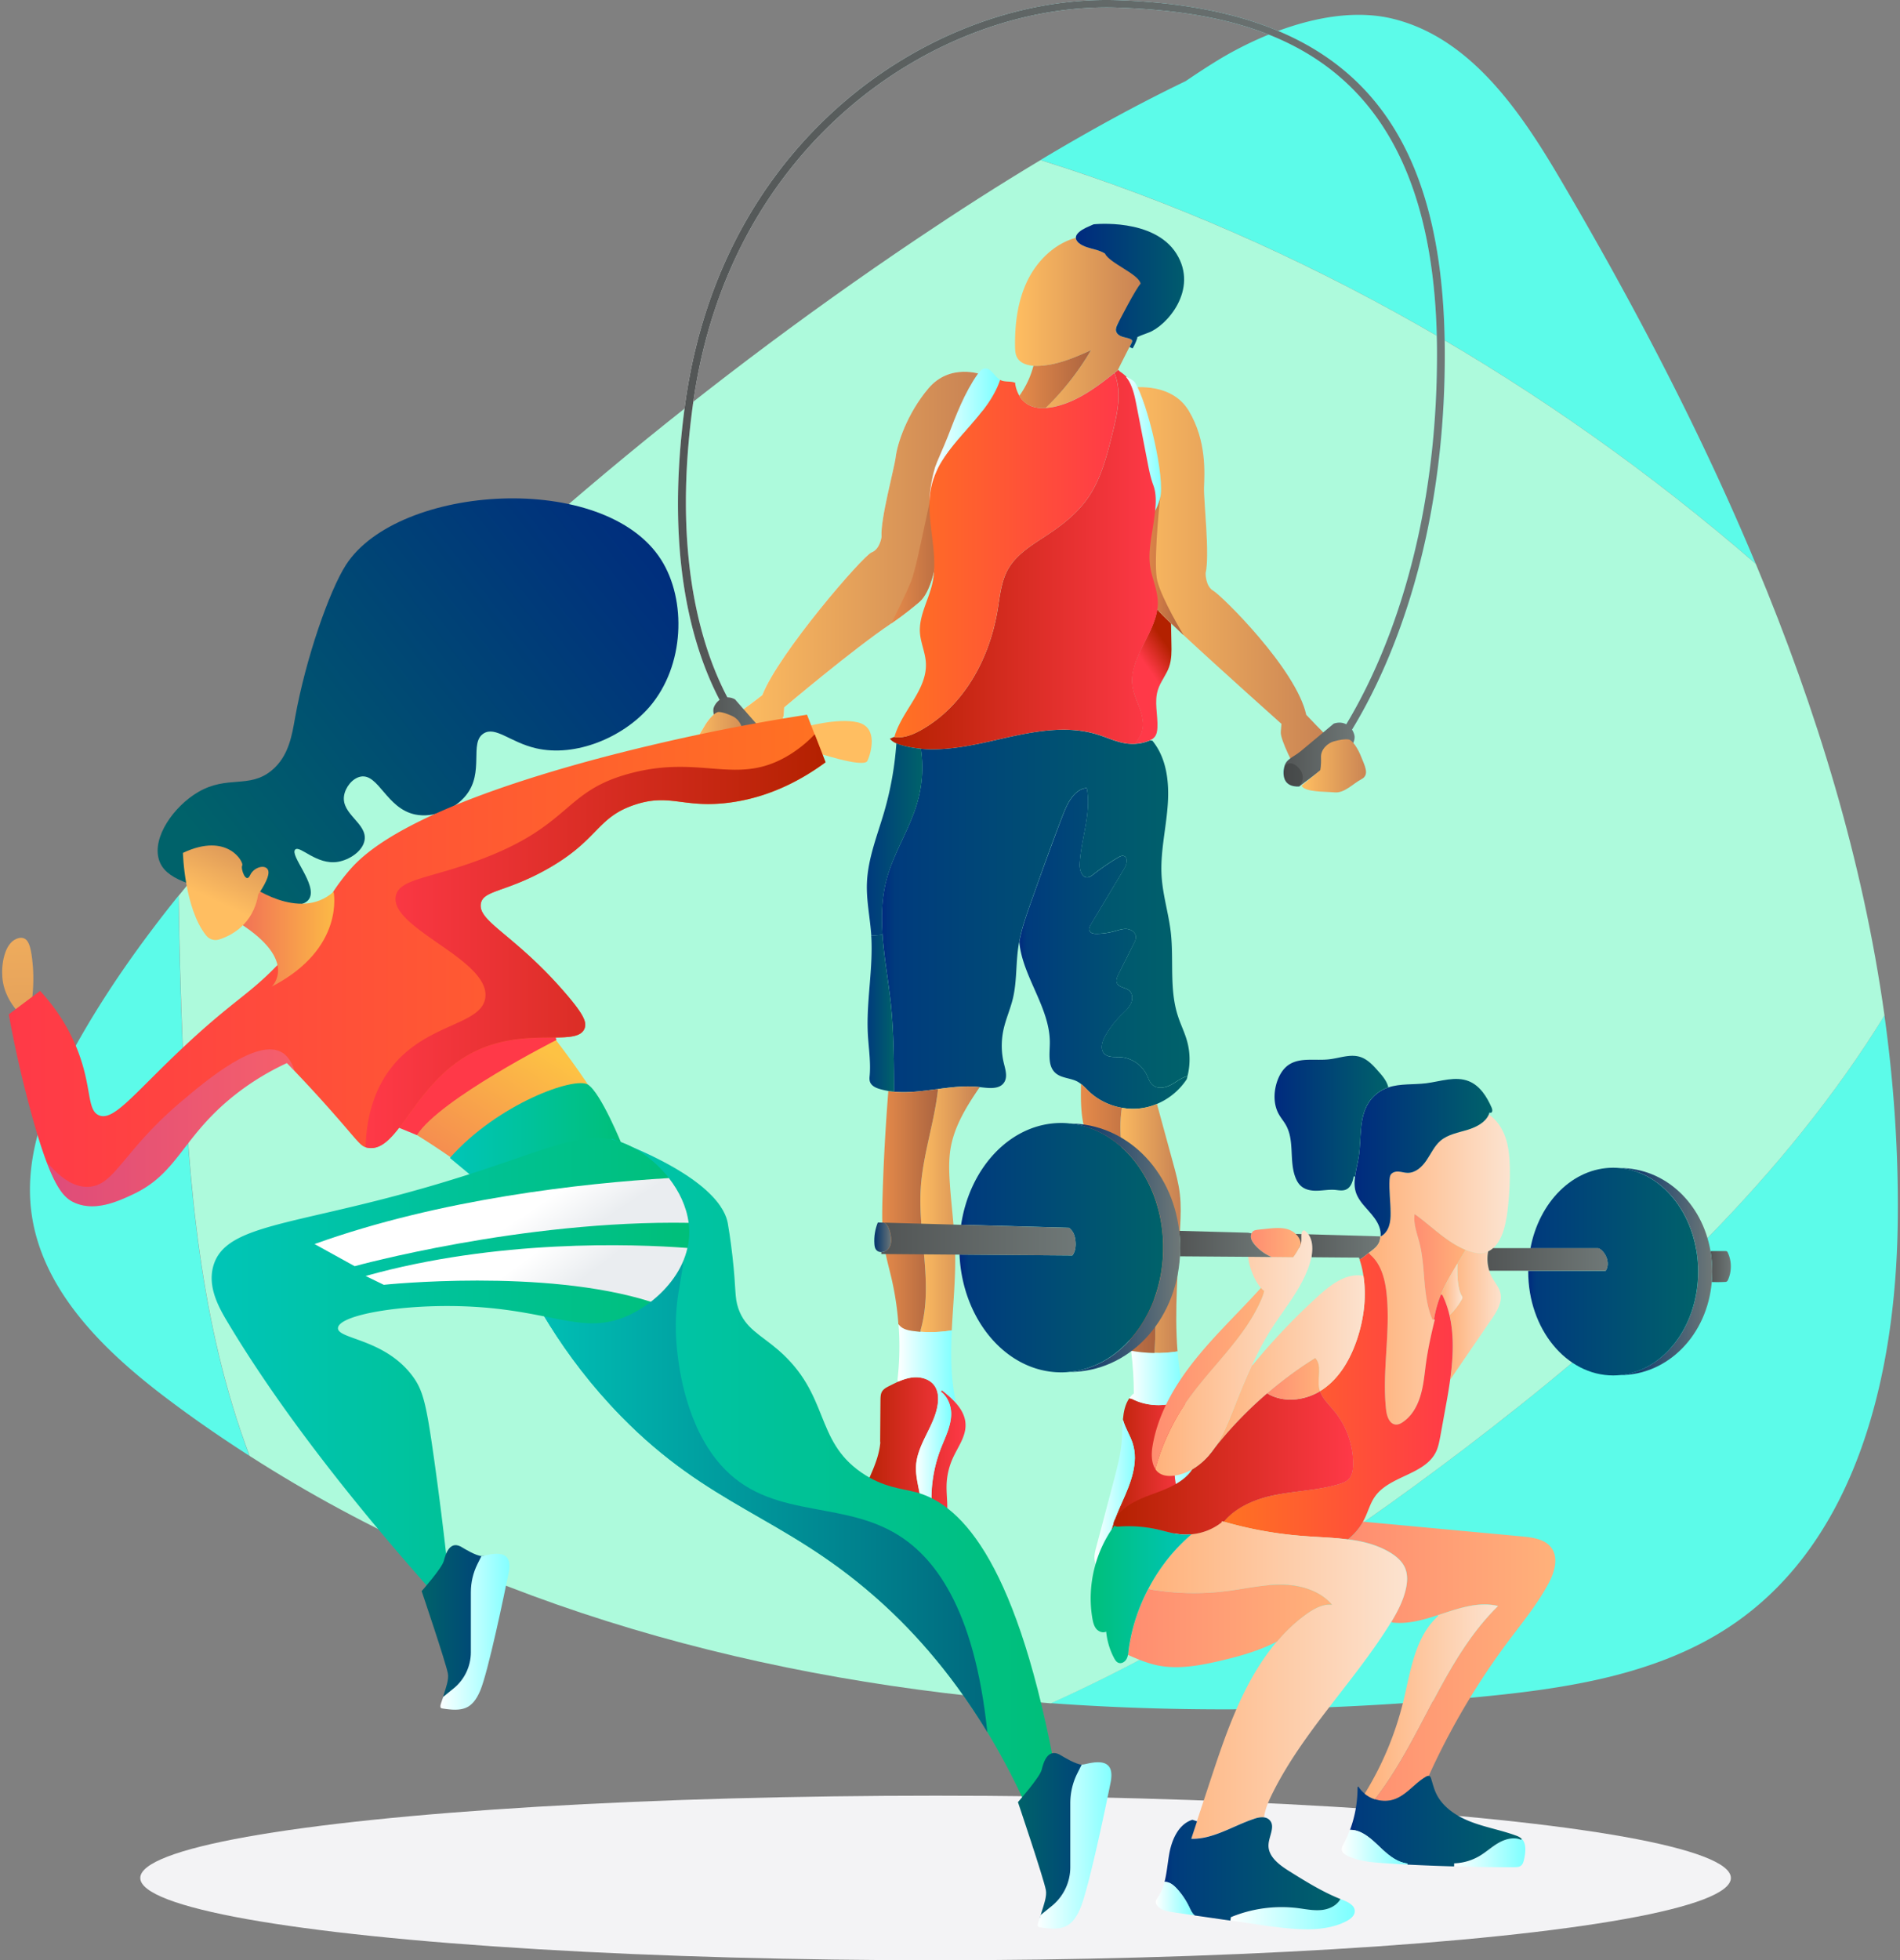
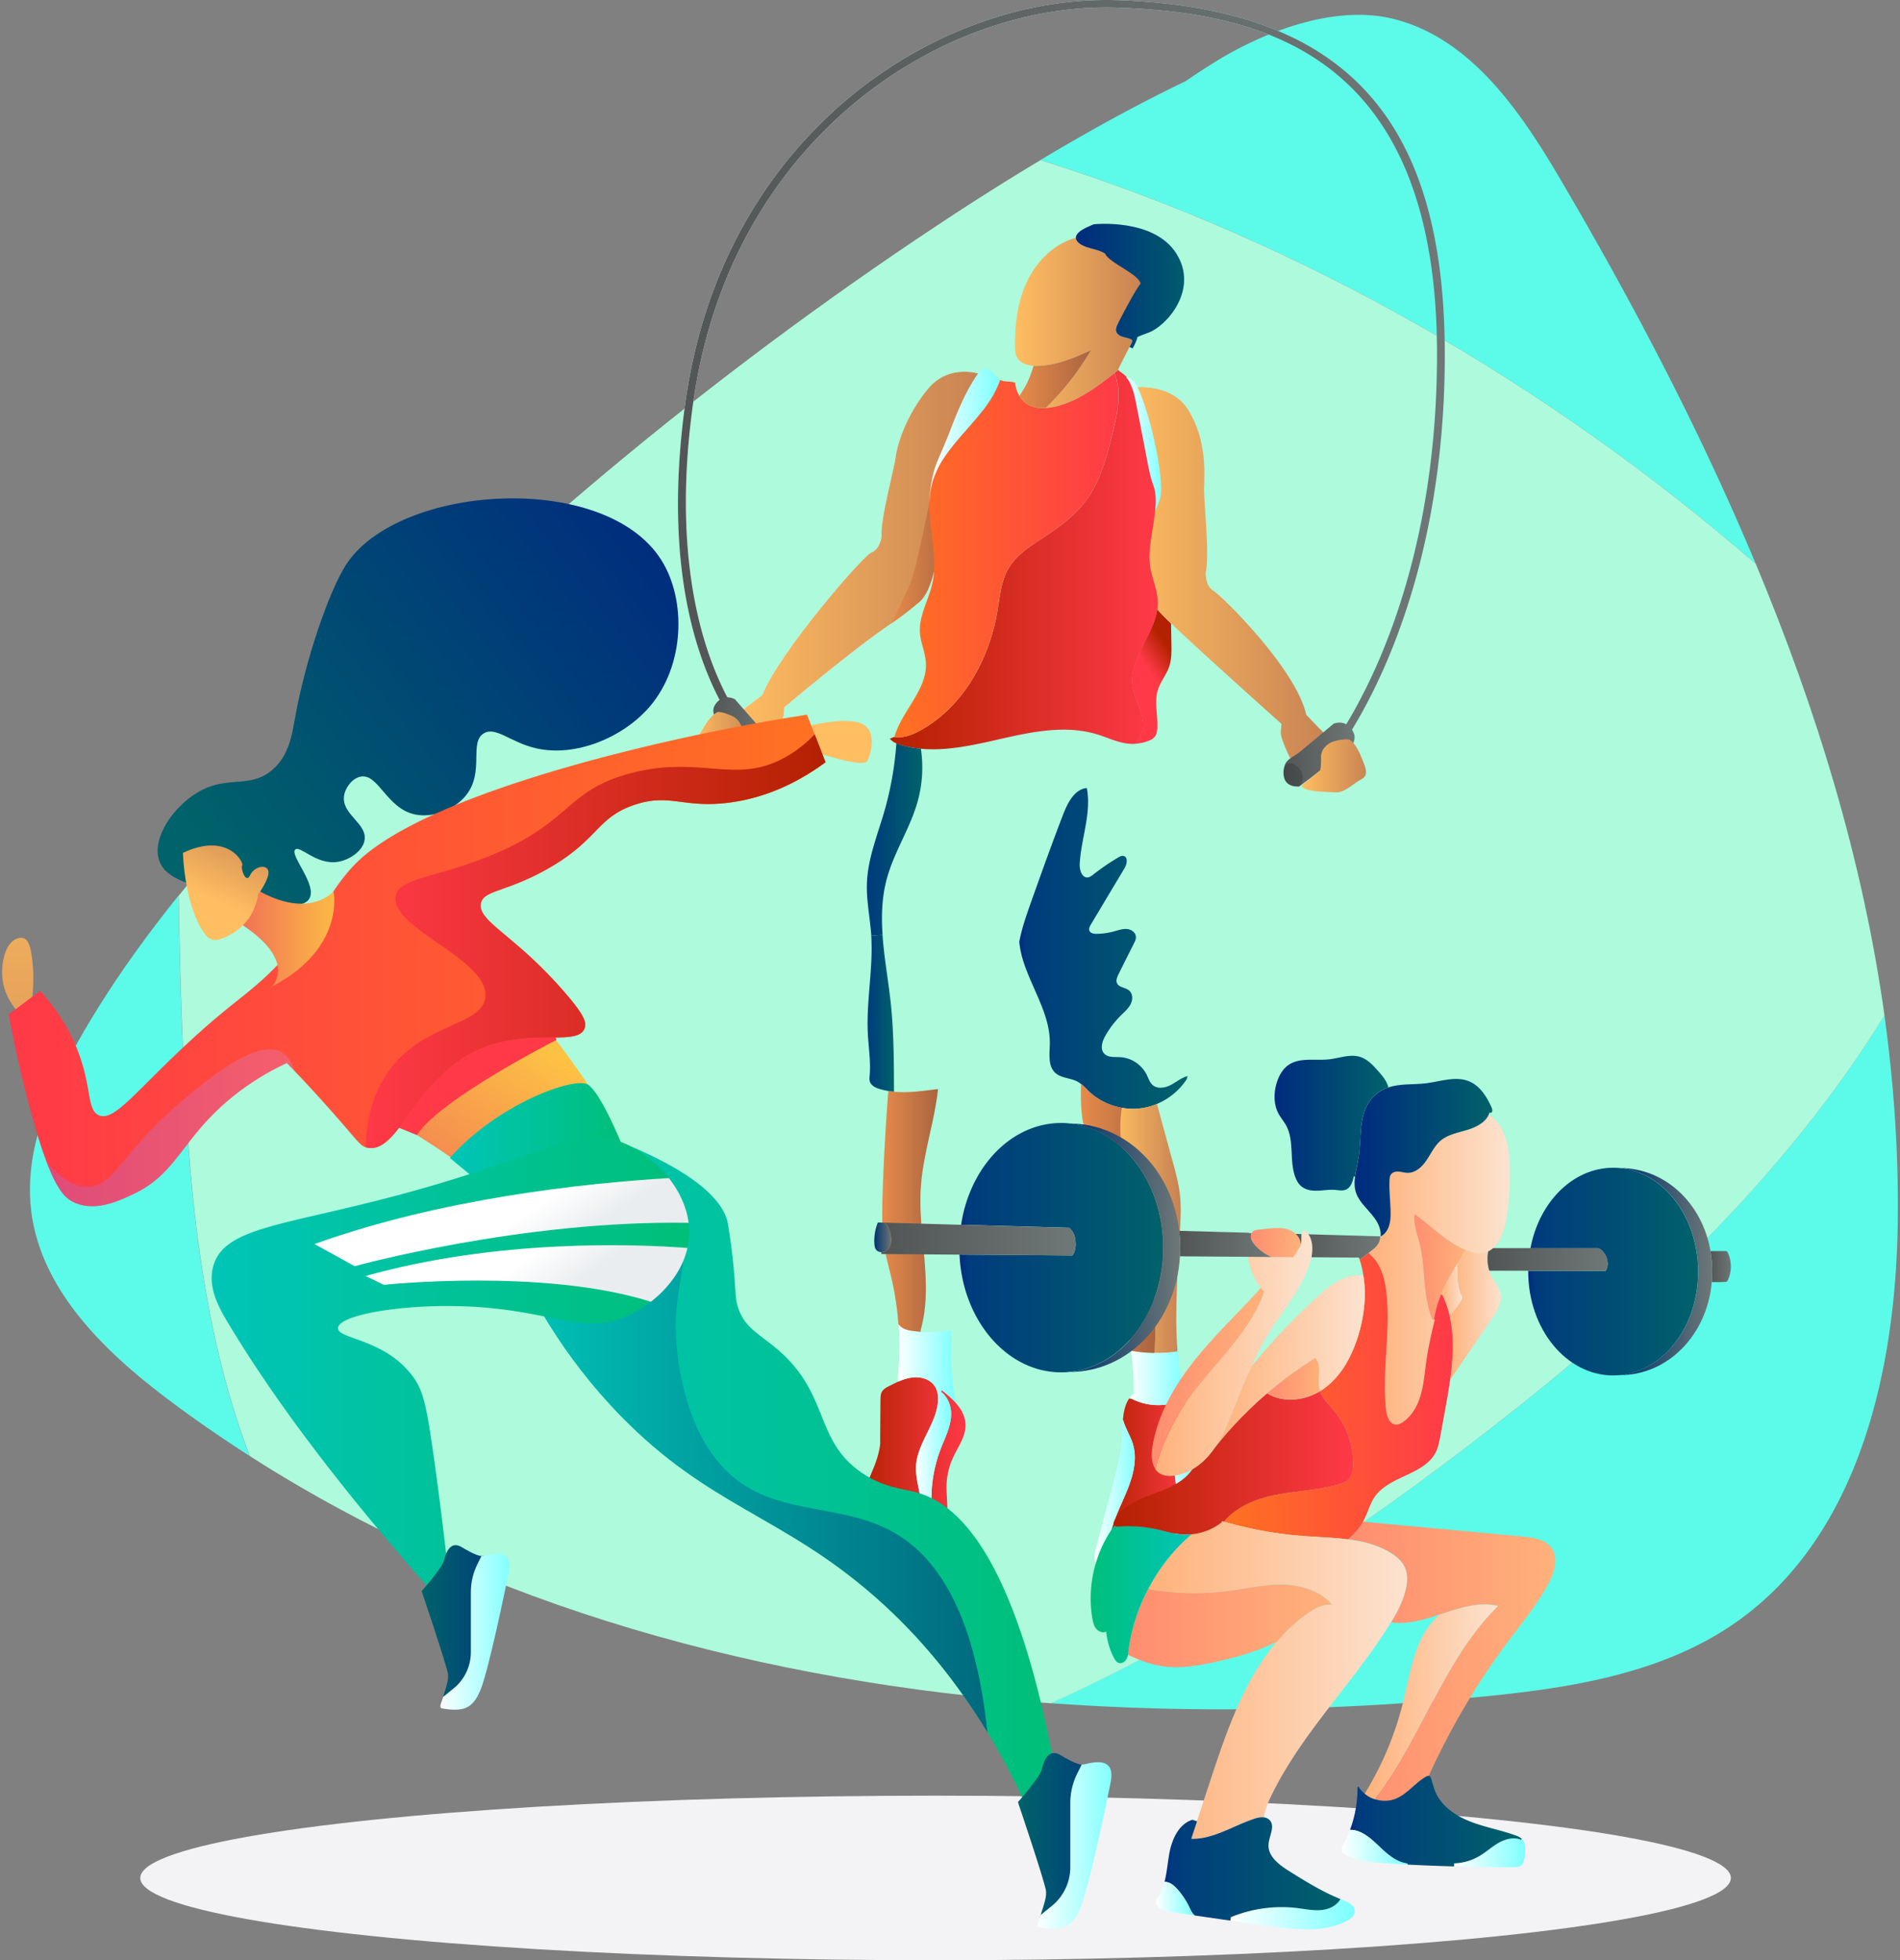
<svg xmlns="http://www.w3.org/2000/svg" width="766" height="790">
  <rect width="100%" height="100%" fill="#808080" stroke="none" />
  <defs>
    <linearGradient x1=".204%" y1="50.001%" x2="100.157%" y2="50.001%" id="a">
      <stop stop-color="#FFF" offset="0%" />
      <stop stop-color="#7BFFFF" offset="100%" />
    </linearGradient>
    <linearGradient x1=".006%" y1="49.999%" x2="99.968%" y2="49.999%" id="b">
      <stop stop-color="#002A7F" offset="0%" />
      <stop stop-color="#003B7D" offset="4.47%" />
      <stop stop-color="#00626A" offset="100%" />
    </linearGradient>
    <linearGradient x1="-.021%" y1="49.989%" x2="99.895%" y2="49.989%" id="c">
      <stop stop-color="#002A7F" offset="0%" />
      <stop stop-color="#003B7D" offset="4.47%" />
      <stop stop-color="#00626A" offset="100%" />
    </linearGradient>
    <linearGradient x1="64.077%" y1="18.679%" x2="50.551%" y2="48.726%" id="d">
      <stop stop-color="#B32100" offset="0%" />
      <stop stop-color="#FF3948" offset="100%" />
    </linearGradient>
    <linearGradient x1="-.001%" y1="50.009%" x2="99.997%" y2="50.009%" id="e">
      <stop stop-color="#FFF" offset="0%" />
      <stop stop-color="#7BFFFF" offset="100%" />
    </linearGradient>
    <linearGradient x1="-211.747%" y1="49.995%" x2="155.134%" y2="49.995%" id="f">
      <stop stop-color="#FFF" offset="0%" />
      <stop stop-color="#7BFFFF" offset="100%" />
    </linearGradient>
    <linearGradient x1="-1113.936%" y1="49.997%" x2="727.007%" y2="49.997%" id="g">
      <stop stop-color="#FFF" offset="0%" />
      <stop stop-color="#7BFFFF" offset="100%" />
    </linearGradient>
    <linearGradient x1="-852.806%" y1="50.026%" x2="226.904%" y2="50.026%" id="h">
      <stop stop-color="#FFF" offset="0%" />
      <stop stop-color="#7BFFFF" offset="100%" />
    </linearGradient>
    <linearGradient x1="-3081.194%" y1="50%" x2="822.856%" y2="50%" id="i">
      <stop stop-color="#FFF" offset="0%" />
      <stop stop-color="#7BFFFF" offset="100%" />
    </linearGradient>
    <linearGradient x1="-965.166%" y1="50.035%" x2="221.915%" y2="50.035%" id="j">
      <stop stop-color="#FFF" offset="0%" />
      <stop stop-color="#7BFFFF" offset="100%" />
    </linearGradient>
    <linearGradient x1="-23.797%" y1="49.993%" x2="285.592%" y2="49.993%" id="k">
      <stop stop-color="#FFF" offset="0%" />
      <stop stop-color="#7BFFFF" offset="100%" />
    </linearGradient>
    <linearGradient x1="-337.17%" y1="49.995%" x2="875.347%" y2="49.995%" id="l">
      <stop stop-color="#FFF" offset="0%" />
      <stop stop-color="#7BFFFF" offset="100%" />
    </linearGradient>
    <linearGradient x1="-57.077%" y1="50.045%" x2="1182.922%" y2="50.045%" id="m">
      <stop stop-color="#FFF" offset="0%" />
      <stop stop-color="#7BFFFF" offset="100%" />
    </linearGradient>
    <linearGradient x1="-397.784%" y1="49.993%" x2="3532.37%" y2="49.993%" id="n">
      <stop stop-color="#FFF" offset="0%" />
      <stop stop-color="#7BFFFF" offset="100%" />
    </linearGradient>
    <linearGradient x1="-32.975%" y1="50.034%" x2="1272.28%" y2="50.034%" id="o">
      <stop stop-color="#FFF" offset="0%" />
      <stop stop-color="#7BFFFF" offset="100%" />
    </linearGradient>
    <linearGradient x1="-.001%" y1="50.009%" x2="99.997%" y2="50.009%" id="p">
      <stop stop-color="#525555" offset="0%" />
      <stop stop-color="#6F7877" offset="100%" />
    </linearGradient>
    <linearGradient x1="-.025%" y1="49.995%" x2="99.979%" y2="49.995%" id="q">
      <stop stop-color="#FFBE61" offset="0%" />
      <stop stop-color="#C78153" offset="100%" />
    </linearGradient>
    <linearGradient x1="-.108%" y1="49.997%" x2="100.017%" y2="49.997%" id="r">
      <stop stop-color="#E68B4A" offset="0%" />
      <stop stop-color="#AB6440" offset="100%" />
    </linearGradient>
    <linearGradient x1="-.036%" y1="50.026%" x2="99.993%" y2="50.026%" id="s">
      <stop stop-color="#525555" offset="0%" />
      <stop stop-color="#6F7877" offset="100%" />
    </linearGradient>
    <linearGradient x1=".077%" y1="50.035%" x2="100.044%" y2="50.035%" id="t">
      <stop stop-color="#FFBE61" offset="0%" />
      <stop stop-color="#C78153" offset="100%" />
    </linearGradient>
    <linearGradient x1="-.043%" y1="49.993%" x2="99.966%" y2="49.993%" id="u">
      <stop stop-color="#FFBE61" offset="0%" />
      <stop stop-color="#C78153" offset="100%" />
    </linearGradient>
    <linearGradient x1="-.051%" y1="49.995%" x2="99.969%" y2="49.995%" id="v">
      <stop stop-color="#E68B4A" offset="0%" />
      <stop stop-color="#AB6440" offset="100%" />
    </linearGradient>
    <linearGradient x1=".003%" y1="50.045%" x2="100.034%" y2="50.045%" id="w">
      <stop stop-color="#525555" offset="0%" />
      <stop stop-color="#6F7877" offset="100%" />
    </linearGradient>
    <linearGradient x1=".064%" y1="50.034%" x2="100.055%" y2="50.034%" id="x">
      <stop stop-color="#FFBE61" offset="0%" />
      <stop stop-color="#C78153" offset="100%" />
    </linearGradient>
    <linearGradient x1="-.008%" y1="49.981%" x2="100.072%" y2="49.981%" id="y">
      <stop stop-color="#B32100" offset="0%" />
      <stop stop-color="#FF3948" offset="100%" />
    </linearGradient>
    <linearGradient x1="-.047%" y1="50.106%" x2="99.991%" y2="50.106%" id="z">
      <stop stop-color="#FFF" offset="0%" />
      <stop stop-color="#7BFFFF" offset="100%" />
    </linearGradient>
    <linearGradient x1=".08%" y1="49.992%" x2="100.005%" y2="49.992%" id="A">
      <stop stop-color="#FFBE61" offset="0%" />
      <stop stop-color="#C78153" offset="100%" />
    </linearGradient>
    <linearGradient x1=".049%" y1="49.921%" x2="100.096%" y2="49.921%" id="B">
      <stop stop-color="#FFF" offset="0%" />
      <stop stop-color="#7BFFFF" offset="100%" />
    </linearGradient>
    <linearGradient x1=".043%" y1="50.028%" x2="99.978%" y2="50.028%" id="C">
      <stop stop-color="#FFF" offset="0%" />
      <stop stop-color="#7BFFFF" offset="100%" />
    </linearGradient>
    <linearGradient x1="-.02%" y1="50.004%" x2="99.94%" y2="50.004%" id="D">
      <stop stop-color="#B32100" offset="0%" />
      <stop stop-color="#FF3948" offset="100%" />
    </linearGradient>
    <linearGradient x1=".025%" y1="49.998%" x2="100.02%" y2="49.998%" id="E">
      <stop stop-color="#E68B4A" offset="0%" />
      <stop stop-color="#AB6440" offset="100%" />
    </linearGradient>
    <linearGradient x1=".033%" y1="50.033%" x2="100.012%" y2="50.033%" id="F">
      <stop stop-color="#FFF" offset="0%" />
      <stop stop-color="#7BFFFF" offset="100%" />
    </linearGradient>
    <linearGradient x1=".041%" y1="50.042%" x2="100.042%" y2="50.042%" id="G">
      <stop stop-color="#FFBE61" offset="0%" />
      <stop stop-color="#C78153" offset="100%" />
    </linearGradient>
    <linearGradient x1="-.031%" y1="49.993%" x2="99.984%" y2="49.993%" id="H">
      <stop stop-color="#FFF" offset="0%" />
      <stop stop-color="#7BFFFF" offset="100%" />
    </linearGradient>
    <linearGradient x1="-.012%" y1="49.983%" x2="99.984%" y2="49.983%" id="I">
      <stop stop-color="#FF7222" offset="0%" />
      <stop stop-color="#FF3948" offset="100%" />
    </linearGradient>
    <linearGradient x1=".034%" y1="49.975%" x2="99.992%" y2="49.975%" id="J">
      <stop stop-color="#E68B4A" offset="0%" />
      <stop stop-color="#AB6440" offset="100%" />
    </linearGradient>
    <linearGradient x1="-.107%" y1="49.981%" x2="99.998%" y2="49.981%" id="K">
      <stop stop-color="#FFBE61" offset="0%" />
      <stop stop-color="#C78153" offset="100%" />
    </linearGradient>
    <linearGradient x1=".161%" y1="49.94%" x2="100.21%" y2="49.94%" id="L">
      <stop stop-color="#B32100" offset="0%" />
      <stop stop-color="#FF3948" offset="100%" />
    </linearGradient>
    <linearGradient x1="-.171%" y1="49.976%" x2="99.837%" y2="49.976%" id="M">
      <stop stop-color="#FFF" offset="0%" />
      <stop stop-color="#7BFFFF" offset="100%" />
    </linearGradient>
    <linearGradient x1="-.1%" y1="50.011%" x2="100.015%" y2="50.011%" id="N">
      <stop stop-color="#FFF" offset="0%" />
      <stop stop-color="#7BFFFF" offset="100%" />
    </linearGradient>
    <linearGradient x1=".079%" y1="49.859%" x2="100.004%" y2="49.859%" id="O">
      <stop stop-color="#FFF" offset="0%" />
      <stop stop-color="#7BFFFF" offset="100%" />
    </linearGradient>
    <linearGradient x1=".03%" y1="49.979%" x2="99.95%" y2="49.979%" id="P">
      <stop stop-color="#E68B4A" offset="0%" />
      <stop stop-color="#AB6440" offset="100%" />
    </linearGradient>
    <linearGradient x1="-.143%" y1="50.003%" x2="99.953%" y2="50.003%" id="Q">
      <stop stop-color="#002A7F" offset="0%" />
      <stop stop-color="#003B7D" offset="4.47%" />
      <stop stop-color="#00626A" offset="100%" />
    </linearGradient>
    <linearGradient x1=".086%" y1="49.998%" x2="99.987%" y2="49.998%" id="R">
      <stop stop-color="#002A7F" offset="0%" />
      <stop stop-color="#003B7D" offset="4.47%" />
      <stop stop-color="#00626A" offset="100%" />
    </linearGradient>
    <linearGradient x1=".008%" y1="49.973%" x2="100.021%" y2="49.973%" id="S">
      <stop stop-color="#002A7F" offset="0%" />
      <stop stop-color="#00626A" offset="100%" />
    </linearGradient>
    <linearGradient x1=".022%" y1="50.06%" x2="100.021%" y2="50.06%" id="T">
      <stop stop-color="#525555" offset="0%" />
      <stop stop-color="#6F7877" offset="100%" />
    </linearGradient>
    <linearGradient x1=".03%" y1="49.995%" x2="100.019%" y2="49.995%" id="U">
      <stop stop-color="#002A7F" offset="0%" />
      <stop stop-color="#003B7D" offset="4.47%" />
      <stop stop-color="#00626A" offset="100%" />
    </linearGradient>
    <linearGradient x1="-.042%" y1="50.034%" x2="99.999%" y2="50.034%" id="V">
      <stop stop-color="#FF8D70" offset="0%" />
      <stop stop-color="#FFB27B" offset="100%" />
    </linearGradient>
    <linearGradient x1="-.065%" y1="50.169%" x2="99.947%" y2="50.169%" id="W">
      <stop stop-color="#FFF" offset="0%" />
      <stop stop-color="#7BFFFF" offset="100%" />
    </linearGradient>
    <linearGradient x1="-.045%" y1="49.976%" x2="100.025%" y2="49.976%" id="X">
      <stop stop-color="#002A7F" offset="0%" />
      <stop stop-color="#003B7D" offset="4.47%" />
      <stop stop-color="#00626A" offset="100%" />
    </linearGradient>
    <linearGradient x1=".007%" y1="50.009%" x2="100.012%" y2="50.009%" id="Y">
      <stop stop-color="#FFB27B" offset="0%" />
      <stop stop-color="#FCE3D0" offset="100%" />
    </linearGradient>
    <linearGradient x1="-.162%" y1="50.008%" x2="99.95%" y2="50.008%" id="Z">
      <stop stop-color="#FFB27B" offset="0%" />
      <stop stop-color="#FCE3D0" offset="100%" />
    </linearGradient>
    <linearGradient x1=".009%" y1="49.981%" x2="99.983%" y2="49.981%" id="aa">
      <stop stop-color="#002A7F" offset="0%" />
      <stop stop-color="#00626A" offset="100%" />
    </linearGradient>
    <linearGradient x1=".03%" y1="50.002%" x2="100.015%" y2="50.002%" id="ab">
      <stop stop-color="#FFB27B" offset="0%" />
      <stop stop-color="#FCE3D0" offset="100%" />
    </linearGradient>
    <linearGradient x1="-.061%" y1="49.97%" x2="99.995%" y2="49.97%" id="ac">
      <stop stop-color="#FF8D70" offset="0%" />
      <stop stop-color="#FFB27B" offset="100%" />
    </linearGradient>
    <linearGradient x1=".177%" y1="49.909%" x2="100.016%" y2="49.909%" id="ad">
      <stop stop-color="#FFB27B" offset="0%" />
      <stop stop-color="#FCE3D0" offset="100%" />
    </linearGradient>
    <linearGradient x1=".008%" y1="50.011%" x2="100.008%" y2="50.011%" id="ae">
      <stop stop-color="#FF7222" offset="0%" />
      <stop stop-color="#FF3948" offset="100%" />
    </linearGradient>
    <linearGradient x1=".084%" y1="50.108%" x2="100.002%" y2="50.108%" id="af">
      <stop stop-color="#FFF" offset="0%" />
      <stop stop-color="#7BFFFF" offset="100%" />
    </linearGradient>
    <linearGradient x1=".041%" y1="50.016%" x2="100.009%" y2="50.016%" id="ag">
      <stop stop-color="#FFB27B" offset="0%" />
      <stop stop-color="#FCE3D0" offset="100%" />
    </linearGradient>
    <linearGradient x1=".038%" y1="49.976%" x2="100.013%" y2="49.976%" id="ah">
      <stop stop-color="#002A7F" offset="0%" />
      <stop stop-color="#00626A" offset="100%" />
    </linearGradient>
    <linearGradient x1=".012%" y1="50.019%" x2="100.012%" y2="50.019%" id="ai">
      <stop stop-color="#FFB27B" offset="0%" />
      <stop stop-color="#FCE3D0" offset="100%" />
    </linearGradient>
    <linearGradient x1="-.043%" y1="50.078%" x2="99.999%" y2="50.078%" id="aj">
      <stop stop-color="#FFF" offset="0%" />
      <stop stop-color="#7BFFFF" offset="100%" />
    </linearGradient>
    <linearGradient x1="-.086%" y1="50.015%" x2="99.949%" y2="50.015%" id="ak">
      <stop stop-color="#B32100" offset="0%" />
      <stop stop-color="#FF3948" offset="100%" />
    </linearGradient>
    <linearGradient x1=".01%" y1="49.967%" x2="99.977%" y2="49.967%" id="al">
      <stop stop-color="#002A7F" offset="0%" />
      <stop stop-color="#003B7D" offset="4.47%" />
      <stop stop-color="#00626A" offset="100%" />
    </linearGradient>
    <linearGradient x1=".018%" y1="49.934%" x2="100%" y2="49.934%" id="am">
      <stop stop-color="#FF8D70" offset="0%" />
      <stop stop-color="#FFB27B" offset="100%" />
    </linearGradient>
    <linearGradient x1="-.024%" y1="50.048%" x2="99.96%" y2="50.048%" id="an">
      <stop stop-color="#FF8D70" offset="0%" />
      <stop stop-color="#FFB27B" offset="100%" />
    </linearGradient>
    <linearGradient x1=".012%" y1="50.013%" x2="100.012%" y2="50.013%" id="ao">
      <stop stop-color="#FFB27B" offset="0%" />
      <stop stop-color="#FCE3D0" offset="100%" />
    </linearGradient>
    <linearGradient x1=".067%" y1="50.03%" x2="100.007%" y2="50.03%" id="ap">
      <stop stop-color="#FF8D70" offset="0%" />
      <stop stop-color="#FFB27B" offset="100%" />
    </linearGradient>
    <linearGradient x1="-.052%" y1="50.046%" x2="100.001%" y2="50.046%" id="aq">
      <stop stop-color="#FF8D70" offset="0%" />
      <stop stop-color="#FFB27B" offset="100%" />
    </linearGradient>
    <linearGradient x1="-.038%" y1="50.01%" x2="99.923%" y2="50.01%" id="ar">
      <stop stop-color="#FFF" offset="0%" />
      <stop stop-color="#7BFFFF" offset="100%" />
    </linearGradient>
    <linearGradient x1=".047%" y1="49.967%" x2="100.115%" y2="49.967%" id="as">
      <stop stop-color="#00BF79" offset="0%" />
      <stop stop-color="#00C5B8" offset="100%" />
    </linearGradient>
    <linearGradient x1=".005%" y1="50.041%" x2="100.022%" y2="50.041%" id="at">
      <stop stop-color="#002A7F" offset="0%" />
      <stop stop-color="#003B7D" offset="4.47%" />
      <stop stop-color="#00626A" offset="100%" />
    </linearGradient>
    <linearGradient x1="-.026%" y1="50.023%" x2="99.997%" y2="50.023%" id="au">
      <stop stop-color="#525555" offset="0%" />
      <stop stop-color="#6F7877" offset="100%" />
    </linearGradient>
    <linearGradient x1=".141%" y1="49.82%" x2="100.02%" y2="49.82%" id="av">
      <stop stop-color="#525555" offset="0%" />
      <stop stop-color="#6F7877" offset="100%" />
    </linearGradient>
    <linearGradient x1="0%" y1="50.257%" x2="99.996%" y2="50.257%" id="aw">
      <stop stop-color="#525555" offset="0%" />
      <stop stop-color="#6F7877" offset="100%" />
    </linearGradient>
    <linearGradient x1=".059%" y1="49.922%" x2="100.015%" y2="49.922%" id="ax">
      <stop stop-color="#525555" offset="0%" />
      <stop stop-color="#6F7877" offset="100%" />
    </linearGradient>
    <linearGradient x1=".002%" y1="49.987%" x2="100.011%" y2="49.987%" id="ay">
      <stop stop-color="#00336C" offset="0%" />
      <stop stop-color="#6F7877" offset="100%" />
    </linearGradient>
    <linearGradient x1="-.091%" y1="50.006%" x2="99.955%" y2="50.006%" id="az">
      <stop stop-color="#00336C" offset="0%" />
      <stop stop-color="#6F7877" offset="100%" />
    </linearGradient>
    <linearGradient x1=".467%" y1="50.09%" x2="100.174%" y2="50.09%" id="aA">
      <stop stop-color="#00336C" offset="0%" />
      <stop stop-color="#6F7877" offset="100%" />
    </linearGradient>
    <linearGradient x1="5.539%" y1="78.045%" x2="115.3%" y2="7.815%" id="aB">
      <stop stop-color="#00626A" offset="0%" />
      <stop stop-color="#002A7F" offset="88.15%" />
    </linearGradient>
    <linearGradient x1="77.146%" y1="31.533%" x2="-2.346%" y2="110.553%" id="aC">
      <stop stop-color="#FDC244" offset="0%" />
      <stop stop-color="#F17056" offset="99.64%" />
    </linearGradient>
    <linearGradient x1="38.533%" y1="41.544%" x2="65.08%" y2="61.185%" id="aD">
      <stop stop-color="#FF7222" />
      <stop stop-color="#FF7023" />
      <stop stop-color="#FF6928" />
      <stop stop-color="#FF5E30" />
      <stop stop-color="#FF4D3B" />
      <stop stop-color="#FF3948" />
    </linearGradient>
    <linearGradient x1="99.998%" y1="50.025%" x2="-.022%" y2="50.025%" id="aE">
      <stop stop-color="#00BF79" offset="0%" />
      <stop stop-color="#00C5B8" offset="100%" />
    </linearGradient>
    <linearGradient x1="51.684%" y1="82.914%" x2="68.765%" y2="491.862%" id="aF">
      <stop stop-color="#FFBE61" offset="0%" />
      <stop stop-color="#C78153" offset="100%" />
    </linearGradient>
    <linearGradient x1="47.323%" y1="-192.221%" x2="54.453%" y2="452.804%" id="aG">
      <stop stop-color="#FFBE61" offset="0%" />
      <stop stop-color="#C78153" offset="100%" />
    </linearGradient>
    <linearGradient x1="100%" y1="50.003%" x2=".025%" y2="50.003%" id="aH">
      <stop stop-color="#FF7222" offset="0%" />
      <stop stop-color="#FF3948" offset="100%" />
    </linearGradient>
    <linearGradient x1="99.999%" y1="50.018%" x2=".024%" y2="50.018%" id="aI">
      <stop stop-color="#B32100" offset="0%" />
      <stop stop-color="#FF3948" offset="100%" />
    </linearGradient>
    <linearGradient x1="100.014%" y1="50.011%" x2=".021%" y2="50.011%" id="aJ">
      <stop stop-color="#E18BDB" offset=".36%" />
      <stop stop-color="#9371F4" offset="100%" />
    </linearGradient>
    <linearGradient x1="99.945%" y1="50.034%" x2="-.049%" y2="50.034%" id="aK">
      <stop stop-color="#FDC244" offset="0%" />
      <stop stop-color="#F17056" offset="99.64%" />
    </linearGradient>
    <linearGradient x1="2.643%" y1="148.837%" x2="64.431%" y2="-19.646%" id="aL">
      <stop stop-color="#FFBE61" offset="51.25%" />
      <stop stop-color="#C78153" offset="100%" />
    </linearGradient>
    <linearGradient x1="99.989%" y1="50.002%" x2=".001%" y2="50.002%" id="aM">
      <stop stop-color="#00BF79" offset="0%" />
      <stop stop-color="#00C5B8" offset="100%" />
    </linearGradient>
    <linearGradient x1="99.983%" y1="49.991%" x2=".001%" y2="49.991%" id="aN">
      <stop stop-color="#00697E" offset="0%" />
      <stop stop-color="#00C5B8" offset="100%" />
    </linearGradient>
    <linearGradient x1="100.001%" y1="49.999%" x2="-.002%" y2="49.999%" id="aO">
      <stop stop-color="#00BF79" offset="0%" />
      <stop stop-color="#00C5B8" offset="100%" />
    </linearGradient>
    <linearGradient x1="94.026%" y1="65.903%" x2="52.496%" y2="51.115%" id="aP">
      <stop stop-color="#EAEDF0" offset="49.4%" />
      <stop stop-color="#FFF" offset="100%" />
    </linearGradient>
    <linearGradient x1="93.647%" y1="60.967%" x2="45.369%" y2="48.14%" id="aQ">
      <stop stop-color="#EAEDF0" offset="49.4%" />
      <stop stop-color="#FFF" offset="100%" />
    </linearGradient>
    <linearGradient x1="100.02%" y1="49.98%" x2="-.025%" y2="49.98%" id="aR">
      <stop stop-color="#002A7F" offset="0%" />
      <stop stop-color="#003B7D" offset="4.47%" />
      <stop stop-color="#00626A" offset="100%" />
    </linearGradient>
    <linearGradient x1=".001%" y1="50.013%" x2="99.944%" y2="50.013%" id="aS">
      <stop stop-color="#FFF" offset="0%" />
      <stop stop-color="#7BFFFF" offset="100%" />
    </linearGradient>
    <linearGradient x1="100.059%" y1="49.978%" x2=".117%" y2="49.978%" id="aT">
      <stop stop-color="#002A7F" offset="0%" />
      <stop stop-color="#003B7D" offset="4.47%" />
      <stop stop-color="#00626A" offset="100%" />
    </linearGradient>
    <linearGradient x1="-.029%" y1="50.03%" x2="99.943%" y2="50.03%" id="aU">
      <stop stop-color="#FFF" offset="0%" />
      <stop stop-color="#7BFFFF" offset="100%" />
    </linearGradient>
  </defs>
  <g transform="translate(.862)" fill-rule="nonzero" fill="none">
    <path d="M71.128 360.937c-15.24 18.937-29.295 38.75-41.148 59.944-11.43 20.433-20.97 43.321-18.316 66.576 3.668 32.146 29.323 57.01 55.202 76.483 10.697 8.071 21.675 15.607 32.88 22.803-19.926-52.662-24.695-109.897-27.01-166.229a2098.522 2098.522 0 0 1-1.608-59.577ZM627.925 71.772C611.81 44.368 591.857 15.384 561.038 7.65c-25.287-6.35-54.638 6.773-70.5 16.369-4.543 2.766-8.974 5.673-13.377 8.664-19.98 9.624-39.454 20.377-58.56 31.807 105.438 33.02 204.498 90.057 288.374 162.73-22.38-53.623-49.727-105.609-79.05-155.45ZM751.397 420.938c-42.53 64.092-100.669 116.36-161.911 162.927-52.042 39.567-107.245 75.748-166.737 102.531 57.206 4.149 115.006 2.963 171.62-2.399 36.519-3.471 74.478-9.087 104.563-30.141 49.022-34.262 64.29-100.02 65.278-159.823.452-28.56-1.468-56.896-5.362-84.92a261.99 261.99 0 0 1-7.451 11.825Z" fill="#5CFBE9" />
    <path d="M589.514 583.865c61.242-46.595 119.38-98.835 161.911-162.927 2.54-3.839 5.052-7.762 7.45-11.77-8.692-62.257-27.29-123.105-51.872-181.92-83.876-72.7-182.936-129.71-288.375-162.73-16.876 10.104-33.443 20.744-49.727 31.694-92.597 62.23-178.252 134.875-254.819 216.07-14.817 15.72-29.351 31.863-42.898 48.683.254 19.869.79 39.709 1.609 59.577 2.314 56.332 7.084 113.567 27.009 166.23 95.504 61.298 208.026 91.327 323.032 99.68 59.436-26.839 114.638-63.02 166.68-102.587Z" fill="#ADFADC" />
    <ellipse fill="#F3F3F5" cx="376.323" cy="756.839" rx="320.633" ry="33.161" />
    <path d="M207.006 587.562c-.593 10.357.706 20.715.593 31.044-.028 4.657-.593 9.765-3.782 13.039-.931-.254-1.89-.536-2.822-.79-2.202-.65-4.46-1.299-6.689-1.835 4.375-6.773 8.213-14.083 7.818-21.985-.254-4.939-2.173-9.737-1.92-14.675.255-4.742 2.4-9.116 3.895-13.632 1.524-4.487 2.314-9.68-.084-13.772l.705-.282c0-.057-.028-.085-.028-.113 4.149 6.604 2.794 15.155 2.314 23Z" fill="url(#a)" transform="translate(272.47)" />
-     <path d="M104.842 438.887c-5.984.762-11.91 1.637-17.752 1.072-.028-11.881-.057-23.82-1.298-35.673-.988-9.144-2.71-18.4-3.33-27.544-.537-7.508-.311-14.986 1.608-22.24 2.879-10.95 9.51-20.602 12.53-31.524a50.858 50.858 0 0 0 1.299-21.223c10.47.96 21.28-1.468 31.693-3.838 13.01-2.992 26.727-5.842 39.483-1.891 4.15 1.27 8.1 3.274 12.446 3.697.988.085 1.948.113 2.936.056 1.75-.084 3.5-.48 5.136-1.1a7.35 7.35 0 0 0 .706-.282l.93.084c5.984 7.253 6.944 17.385 6.153 26.727-.733 9.341-2.991 18.598-2.399 27.968.48 7.62 2.823 14.986 3.698 22.578 1.27 11.204-.65 22.888 2.85 33.64 1.072 3.387 2.71 6.605 3.669 10.02 1.326 4.628 1.383 9.567.226 14.252-2.4.593-4.403 2.286-6.604 3.471-2.371 1.27-5.504 1.891-7.507.085-1.186-1.044-1.637-2.653-2.343-4.036-1.947-4.064-6.18-6.914-10.696-7.168-2.286-.113-4.94.225-6.491-1.44-1.722-1.89-.79-4.939.48-7.168a37.784 37.784 0 0 1 6.49-8.439c1.384-1.383 2.936-2.68 3.782-4.459.875-1.75.819-4.177-.733-5.39-1.468-1.214-4.008-1.13-4.826-2.879-.537-1.157.056-2.54.62-3.697 2.06-4.092 4.121-8.184 6.153-12.277.452-.903.931-1.862.818-2.878-.169-1.722-1.975-2.879-3.697-3.02-1.721-.113-3.386.508-5.051.96-2.315.62-4.685.959-7.084.987-1.1 0-2.456-.197-2.879-1.242-.339-.818.141-1.75.593-2.54 4.515-7.535 9.03-15.07 13.518-22.606 1.016-1.693 1.552-4.543-.338-4.995-.762-.17-1.553.254-2.202.621a94.352 94.352 0 0 0-10.047 6.886c-.65.48-1.326 1.016-2.145 1.13-2.427.281-3.443-3.049-3.302-5.504.565-10.245 4.826-20.405 2.85-30.509-4.91.48-7.62 5.786-9.426 10.386-4.515 11.571-8.664 23.312-12.84 35.024-1.92 5.419-3.867 10.866-4.94 16.51-.14.734-.254 1.44-.367 2.173-1.016 6.915-.564 13.998-2.2 20.8-1.045 4.29-2.88 8.326-3.81 12.644-.932 4.43-.904 9.087.197 13.49.62 2.54 1.552 5.447.084 7.648-1.89 2.907-6.209 2.314-9.68 1.891-.085 0-.113-.028-.197-.028-5.532-.65-11.176.028-16.764.79Z" fill="url(#b)" transform="translate(272.47)" />
    <path d="M193.093 444.898c-1.891.79-3.81 1.355-5.814 1.665a24.98 24.98 0 0 1-8.326-.112c-4.995-.875-9.708-3.19-13.349-6.66-1.016-.989-1.976-2.061-3.104-2.936a20.86 20.86 0 0 0-1.299-.875c-2.878-1.609-6.66-1.383-9.087-3.612-3.048-2.794-2.258-7.649-2.202-11.826.226-14.336-11.12-26.98-12.304-41.035 1.072-5.644 3.02-11.091 4.938-16.51 4.177-11.712 8.354-23.452 12.842-35.023 1.806-4.6 4.515-9.907 9.426-10.386 1.975 10.075-2.286 20.235-2.85 30.508-.142 2.455.874 5.814 3.301 5.503.819-.113 1.496-.649 2.145-1.129a94.352 94.352 0 0 1 10.047-6.886c.678-.395 1.44-.79 2.202-.62 1.89.45 1.354 3.33.338 4.995-4.515 7.535-9.03 15.07-13.518 22.606-.452.762-.931 1.721-.593 2.54.424 1.044 1.75 1.241 2.879 1.241a28.78 28.78 0 0 0 7.084-.987c1.665-.452 3.33-1.073 5.052-.96 1.721.113 3.527 1.27 3.697 3.02.113 1.016-.367 1.975-.819 2.879-2.06 4.092-4.12 8.184-6.152 12.276-.565 1.157-1.157 2.54-.621 3.697.818 1.722 3.358 1.665 4.826 2.879 1.552 1.242 1.58 3.64.734 5.39-.847 1.778-2.371 3.077-3.782 4.46-2.54 2.511-4.741 5.334-6.491 8.438-1.27 2.23-2.202 5.278-.48 7.168 1.552 1.666 4.205 1.327 6.491 1.44 4.516.254 8.749 3.104 10.696 7.168.706 1.383 1.157 3.02 2.343 4.036 2.004 1.778 5.164 1.185 7.507-.085 2.201-1.185 4.177-2.878 6.604-3.47-.113.422-.226.846-.367 1.27a26.81 26.81 0 0 1-11.994 9.933Z" fill="url(#c)" transform="translate(272.47)" />
    <path d="M198.935 259.28c.084 3.19.112 6.463-.932 9.483-1.129 3.246-3.5 5.983-4.515 9.257-1.553 4.854.028 10.104-.198 15.184-.056 1.383-.282 2.878-1.213 3.894-.48.565-1.13.96-1.807 1.242-.254.113-.451.226-.705.282-1.637.621-3.359 1.016-5.137 1.101.48-1.242 1.44-2.37 2.06-3.612 1.525-3.02.96-6.69-.14-9.906-1.073-3.218-2.682-6.294-3.161-9.652-1.722-11.77 10.188-21.873 10.188-33.641l5.25-.085c0 .734 0 1.468.027 2.201.113 4.77.17 9.511.283 14.253Z" fill="url(#d)" transform="translate(272.47)" />
    <path d="M19.046 286.205C6.769 264.925-5.734 226.57 2.818 163.38 11.454 99.458 43.345 60.85 68.576 39.711 100.24 13.183 140.035-1.267 177.626.087c90.735 3.246 131.29 47.047 131.517 142.015.253 110.292-46.342 164.987-46.821 165.523l-2.427-1.89c.451-.537 46.34-54.526 46.115-163.661-.282-119.127-68.834-136.85-128.496-138.995-36.774-1.327-75.749 12.841-106.85 38.89-24.835 20.8-56.218 58.815-64.741 121.807-7.536 55.683 1.947 91.44 11.232 111.648a109.9 109.9 0 0 0 5.221 10.047c8.551 14.534 5.447 15.945-3.33.734Z" fill="url(#e)" transform="translate(272.47)" />
    <path d="M181.578 156.382s16.905-3.16 24.327 9.116c7.423 12.277 6.35 25.71 6.181 30.988-.17 5.278 2.37 27.093.65 34.46 0 0-.17 5.277 3.132 7.168 3.302 1.89 33.387 31.468 37.423 49.953 0 0 8.071 8.58 9.313 9.342 1.242.762-13.688 12.333-13.688 12.333s-6.152-11.515-5.898-14.76l.282-3.246s-25.033-22.352-39.427-35.73c-4.826-4.487-8.466-7.986-9.539-9.256-4.261-5.08-6.011-7.874-6.152-11.515-.141-3.64-1.637-38.467-.931-40.95.705-2.484-8.834-7.338-8.834-7.338l.65-23.142 2.51-7.423Z" fill="url(#f)" transform="translate(272.47)" />
    <path d="M203.845 255.979c-4.826-4.488-8.466-7.987-9.539-9.257-4.261-5.08-6.011-7.874-6.152-11.515-.113-2.935-1.101-26.021-1.101-36.237 0-2.089 1.92-3.556 3.951-3.133.226.056.452.085.706.113 1.721.226 2.963 1.778 2.765 3.5-.874 8.494-2.737 28.843-1.213 34.713 1.919 7.507 10.583 21.816 10.583 21.816Z" fill="url(#g)" transform="translate(272.47)" />
    <path d="M264.382 291.623s-10.188 8.552-13.321 11.12c-3.133 2.568-5.955 3.104-6.632 6.378-.339 1.637-.452 3.669.31 5.25.79 1.58 2.456 2.737 5.701 2.596 0 0 14.14-10.753 16.143-11.628 2.004-.903 7.056-5.56 6.096-9.172-.96-3.612-4.318-5.927-8.297-4.544Z" fill="url(#h)" transform="translate(272.47)" />
    <path d="M244.429 309.121c-.79 1.468-.452 3.669.31 5.25.79 1.58 2.456 2.737 5.701 2.596 0 0 2.455-2.54.988-5.73-1.524-3.16-5.39-5.164-7-2.116Z" fill="url(#i)" transform="translate(272.47)" />
    <path d="M258.935 310.391s.452-1.92.31-5.165c-.14-3.245 2.738-5.785 5.137-6.434 2.399-.65 4.29-.988 5.927-.79 1.636.197 3.95 3.894 5.164 7.083 1.214 3.19 3.556 7.14.113 8.918-3.443 1.778-6.801 5.701-10.865 5.334-4.064-.366-11.91-.028-13.378-2.68l7.592-6.266Z" fill="url(#j)" transform="translate(272.47)" />
    <path d="M122.396 150.935s-12.672-4.797-21.45 5.617c-8.776 10.414-12.558 22.55-13.15 27.516-.622 4.996-6.238 25.09-5.73 32.286 0 0-.62 4.996-4.007 6.266-3.415 1.27-37.536 40.725-44.055 57.517 0 0-8.862 6.858-10.132 7.394-1.298.536 11.007 13.631 11.007 13.631s7.507-9.877 7.732-12.982l.226-3.104s27.63-23.397 43.152-33.81c5.221-3.5 10.188-7.677 11.402-8.721 4.77-4.149 6.463-15.1 7.14-18.486.677-3.415 7.253-35.899 6.943-38.326-.31-2.427 9.398-5.588 9.398-5.588l2.822-21.844-1.298-7.366Z" fill="url(#k)" transform="translate(272.47)" />
    <path d="M85.96 251.237c5.222-3.5 10.19-7.676 11.403-8.72 4.77-4.15 6.463-15.1 7.14-18.486.677-3.415 7.253-35.899 6.943-38.326 0 0-4.685-.931-6.746 3.754-2.06 4.685-7.986 37.93-10.64 44.62-2.652 6.66-8.1 17.158-8.1 17.158Z" fill="url(#l)" transform="translate(272.47)" />
    <path d="M22.997 281.83s8.297 9.54 10.866 12.418c2.568 2.879 5.136 3.782 5.277 6.97.085 1.581-.113 3.529-1.072 4.883-.96 1.383-2.71 2.202-5.73 1.609 0 0-11.712-12.192-13.433-13.321-1.75-1.129-5.814-6.294-4.375-9.54 1.44-3.245 4.94-4.91 8.467-3.019Z" fill="url(#m)" transform="translate(272.47)" />
    <path d="M38.97 300.965c.509 1.496-.112 3.528-1.072 4.882-.96 1.383-2.709 2.202-5.729 1.609 0 0-1.947-2.738-.056-5.532 1.862-2.765 5.785-4.064 6.858-.96Z" fill="url(#n)" transform="translate(272.47)" />
    <path d="M25.311 300.26s-.14-1.863.452-4.883c.62-3.02-1.694-5.842-3.867-6.802s-3.866-1.58-5.447-1.637c-1.552-.056-4.29 3.077-5.898 5.899-1.609 2.822-4.403 6.18-1.44 8.354 2.964 2.173 5.532 6.35 9.427 6.632 3.895.254 11.176 1.721 12.954-.536l-6.18-7.028Z" fill="url(#o)" transform="translate(272.47)" />
    <path d="M19.046 286.205C6.769 264.925-5.734 226.57 2.818 163.38 11.454 99.458 43.345 60.85 68.576 39.711 100.24 13.183 140.035-1.267 177.626.087c90.735 3.246 131.29 47.047 131.517 142.015.253 110.292-46.342 164.987-46.821 165.523l-2.427-1.89c.451-.537 46.34-54.526 46.115-163.661-.282-119.127-68.834-136.85-128.496-138.995-36.774-1.327-75.749 12.841-106.85 38.89-24.835 20.8-56.218 58.815-64.741 121.807-7.536 55.683 1.947 91.44 11.232 111.648a109.9 109.9 0 0 0 5.221 10.047c8.551 14.534 5.447 15.945-3.33.734Z" fill="url(#p)" transform="translate(272.47)" />
    <path d="M181.578 156.382s16.905-3.16 24.327 9.116c7.423 12.277 6.35 25.71 6.181 30.988-.17 5.278 2.37 27.093.65 34.46 0 0-.17 5.277 3.132 7.168 3.302 1.89 33.387 31.468 37.423 49.953 0 0 8.071 8.58 9.313 9.342 1.242.762-13.688 12.333-13.688 12.333s-6.152-11.515-5.898-14.76l.282-3.246s-25.033-22.352-39.427-35.73c-4.826-4.487-8.466-7.986-9.539-9.256-4.261-5.08-6.011-7.874-6.152-11.515-.141-3.64-1.637-38.467-.931-40.95.705-2.484-8.834-7.338-8.834-7.338l.65-23.142 2.51-7.423Z" fill="url(#q)" transform="translate(272.47)" />
-     <path d="M203.845 255.979c-4.826-4.488-8.466-7.987-9.539-9.257-4.261-5.08-6.011-7.874-6.152-11.515-.113-2.935-1.101-26.021-1.101-36.237 0-2.089 1.92-3.556 3.951-3.133.226.056.452.085.706.113 1.721.226 2.963 1.778 2.765 3.5-.874 8.494-2.737 28.843-1.213 34.713 1.919 7.507 10.583 21.816 10.583 21.816Z" fill="url(#r)" transform="translate(272.47)" />
    <path d="M264.382 291.623s-10.188 8.552-13.321 11.12c-3.133 2.568-5.955 3.104-6.632 6.378-.339 1.637-.452 3.669.31 5.25.79 1.58 2.456 2.737 5.701 2.596 0 0 14.14-10.753 16.143-11.628 2.004-.903 7.056-5.56 6.096-9.172-.96-3.612-4.318-5.927-8.297-4.544Z" fill="url(#s)" transform="translate(272.47)" />
    <path d="M516.898 309.121c-.79 1.468-.451 3.669.31 5.25.791 1.58 2.456 2.737 5.702 2.596 0 0 2.455-2.54.987-5.73-1.524-3.16-5.39-5.164-6.999-2.116Z" fill="#000" opacity=".17" />
    <path d="M258.935 310.391s.452-1.92.31-5.165c-.14-3.245 2.738-5.785 5.137-6.434 2.399-.65 4.29-.988 5.927-.79 1.636.197 3.95 3.894 5.164 7.083 1.214 3.19 3.556 7.14.113 8.918-3.443 1.778-6.801 5.701-10.865 5.334-4.064-.366-11.91-.028-13.378-2.68l7.592-6.266Z" fill="url(#t)" transform="translate(272.47)" />
    <path d="M122.396 150.935s-12.672-4.797-21.45 5.617c-8.776 10.414-12.558 22.55-13.15 27.516-.622 4.996-6.238 25.09-5.73 32.286 0 0-.62 4.996-4.007 6.266-3.415 1.27-37.536 40.725-44.055 57.517 0 0-8.862 6.858-10.132 7.394-1.298.536 11.007 13.631 11.007 13.631s7.507-9.877 7.732-12.982l.226-3.104s27.63-23.397 43.152-33.81c5.221-3.5 10.188-7.677 11.402-8.721 4.77-4.149 6.463-15.1 7.14-18.486.677-3.415 7.253-35.899 6.943-38.326-.31-2.427 9.398-5.588 9.398-5.588l2.822-21.844-1.298-7.366Z" fill="url(#u)" transform="translate(272.47)" />
    <path d="M85.96 251.237c5.222-3.5 10.19-7.676 11.403-8.72 4.77-4.15 6.463-15.1 7.14-18.486.677-3.415 7.253-35.899 6.943-38.326 0 0-4.685-.931-6.746 3.754-2.06 4.685-7.986 37.93-10.64 44.62-2.652 6.66-8.1 17.158-8.1 17.158Z" fill="url(#v)" transform="translate(272.47)" />
    <path d="M22.997 281.83s8.297 9.54 10.866 12.418c2.568 2.879 5.136 3.782 5.277 6.97.085 1.581-.113 3.529-1.072 4.883-.96 1.383-2.71 2.202-5.73 1.609 0 0-11.712-12.192-13.433-13.321-1.75-1.129-5.814-6.294-4.375-9.54 1.44-3.245 4.94-4.91 8.467-3.019Z" fill="url(#w)" transform="translate(272.47)" />
    <path d="M311.44 300.965c.508 1.496-.113 3.528-1.072 4.882-.96 1.383-2.71 2.202-5.73 1.609 0 0-1.947-2.738-.056-5.532 1.863-2.765 5.786-4.064 6.858-.96Z" fill="#000" opacity=".17" />
    <path d="M25.311 300.26s-.14-1.863.452-4.883c.62-3.02-1.694-5.842-3.867-6.802s-3.866-1.58-5.447-1.637c-1.552-.056-4.29 3.077-5.898 5.899-1.609 2.822-4.403 6.18-1.44 8.354 2.964 2.173 5.532 6.35 9.427 6.632 3.895.254 11.176 1.721 12.954-.536l-6.18-7.028Z" fill="url(#x)" transform="translate(272.47)" />
    <path d="M204.72 564.56c0 .057.028.085.028.114l-.705.282c2.37 4.092 1.58 9.285.084 13.772-1.495 4.516-3.668 8.89-3.894 13.632-.254 4.938 1.693 9.736 1.919 14.675.395 7.902-3.443 15.212-7.818 21.985-3.132-.762-6.293-1.326-9.51-1.44-3.444-.112-7 .311-10.217 1.553l-.085-.254c-2.286-7.874 1.214-16.115 4.572-23.565 3.359-7.451 6.745-15.805 4.234-23.622-1.045-3.274-3.105-6.322-3.951-9.596.282-3.16.903-6.18 2.596-8.608l1.1.31c6.605 3.36 14.817 3.303 21.421-.084.057.254.141.564.226.847Z" fill="url(#y)" transform="translate(272.47)" />
    <path d="M194.334 629.02c2.23.536 4.488 1.186 6.689 1.835.931.254 1.89.536 2.822.79-.197.254-.423.451-.705.677-1.807 1.524-4.12 2.315-6.35 3.02-4.149 1.327-8.382 2.568-12.729 2.738-4.346.197-8.89-.734-12.304-3.443-.904-.734-1.722-1.553-2.371-2.54 1.552-1.299 3.358-2.287 5.25-2.992 3.188-1.242 6.773-1.665 10.216-1.552 3.16.14 6.35.705 9.482 1.467Z" fill="url(#z)" transform="translate(272.47)" />
    <path d="M202.35 481.333c.48 4.262.338 8.552.112 12.813-.818 16.792-2.399 33.81-1.072 50.49-3.076.48-6.18.705-9.285.62 1.072-14.929-.226-30-3.726-44.534-4.346-18.006-12.192-36.068-9.426-54.271 2.738.508 5.56.564 8.326.112 2.004-.31 3.923-.874 5.814-1.665 2.144 7.903 4.318 15.777 6.462 23.65 1.158 4.234 2.315 8.467 2.794 12.785Z" fill="url(#A)" transform="translate(272.47)" />
    <path d="M192.105 545.257c3.104.084 6.209-.141 9.285-.621.508 6.434 1.467 12.784 3.104 19.078-6.604 3.387-14.816 3.443-21.42.085l-1.101-.31c.452-.65.96-1.243 1.552-1.779h.254c0-5.814-.367-11.6-1.1-17.356 3.132.564 6.265.874 9.426.903Z" fill="url(#B)" transform="translate(272.47)" />
    <path d="M180.76 151.867c.423.225 2.85 1.326 3.414 2.173 5.052 7.76 12.446 38.862 10.16 46.849-2.54 8.89-6.096 8.833-6.999 5.249-.903-3.584-8.946-50.15-8.946-50.15l1.242-2.174 1.128-1.947Z" fill="url(#C)" transform="translate(272.47)" />
    <path d="M97.927 301.755a46.056 46.056 0 0 1-7.79-1.411c-.705-.198-1.41-.423-2.116-.762-1.016-.423-1.947-1.073-2.596-1.863l1.693-.734a.621.621 0 0 0 .226.029c3.64.564 7.31-.932 10.555-2.738 17.272-9.624 27.686-28.758 30.931-48.26.932-5.644 1.412-11.571 4.234-16.595 3.612-6.406 10.386-10.188 16.482-14.28 5.87-3.923 11.486-8.439 15.55-14.224 5.447-7.733 7.79-17.103 10.075-26.275 1.948-7.874 3.867-16.34.96-23.904l-.254-.367c.508-.395.988-.762 1.468-1.157.084-.057.112-.085.197-.141l.565.62c.96.621 1.89 1.355 2.709 2.174l-.113.14c.988 1.214 1.693 2.54 2.23 3.98.874 2.201 1.382 4.6 1.834 6.943 1.552 7.902 3.076 15.804 4.6 23.678.593 3.076 1.242 6.237 2.343 9.144 1.524 4.29.79 9.426.169 14.027-.847 6.209-2.427 12.446-1.496 18.626.734 4.685 2.879 9.144 3.048 13.886 0 .226.028.423.028.649 0 11.797-11.91 21.872-10.188 33.64.48 3.36 2.06 6.435 3.161 9.653 1.1 3.189 1.665 6.858.141 9.906-.592 1.242-1.552 2.37-2.06 3.612a14.58 14.58 0 0 1-2.935-.056c-4.346-.424-8.297-2.427-12.446-3.697-12.757-3.951-26.473-1.073-39.483 1.89-10.442 2.4-21.251 4.827-31.722 3.867Z" fill="url(#D)" transform="translate(272.47)" />
    <path d="M188.38 500.722a145.054 145.054 0 0 1 3.725 44.535 55.539 55.539 0 0 1-9.426-.903c-1.214-9.257-3.359-18.43-6.435-27.235-1.355-3.81-2.85-7.592-3.782-11.515-2.653-11.458-.197-23.65-3.19-35.023-1.438-5.476-4.12-10.556-5.474-16.059-1.44-5.757-1.44-11.769-1.298-17.695 1.128.903 2.088 1.947 3.104 2.935 3.669 3.5 8.382 5.814 13.35 6.66-2.738 18.232 5.08 36.294 9.425 54.3Z" fill="url(#E)" transform="translate(272.47)" />
    <path d="M183.328 581.663c2.511 7.79-.875 16.143-4.234 23.622-3.358 7.48-6.858 15.692-4.572 23.566l.085.254c-1.89.705-3.697 1.693-5.25 2.991-.733-1.072-1.27-2.286-1.41-3.556-.198-1.721.253-3.443.705-5.136 2.37-8.918 4.685-17.78 7.056-26.698 1.439-5.475 2.907-11.063 3.273-16.736.142-2.54.142-5.306.424-7.93.818 3.302 2.878 6.35 3.923 9.623Z" fill="url(#F)" transform="translate(272.47)" />
    <path d="M166.507 141.142c-6.943 3.161-14.111 6.18-21.703 6.322-.48 0-.988 0-1.496-.056-2.68-.198-5.362-1.073-6.604-3.359-.733-1.326-.79-2.907-.818-4.43-.113-9.23 1.072-18.627 5.193-26.897 3.951-7.874 10.865-14.562 19.304-16.877v.057c.056.847.649 1.552 1.298 2.088 1.835 1.44 4.177 1.92 6.463 2.54 1.411.395 2.879.903 4.12 1.694.509 1.27 12.418 2.822 12.983 4.064 2.71 6.04.705 10.95 2.991 17.159-1.89 1.89-9.821 4.826-11.035 7.168-.423.903-.874 1.891-.592 2.85.282 1.13 1.383 1.835 2.512 2.202 1.1.367 2.314.48 3.358.988.254.141.536.31.593.593.084.254-.057.564-.17.846-.282.565-.564 1.13-.875 1.722-1.439 2.822-2.878 5.644-4.29 8.495-.14.31-.31.592-.45.903-.48.395-.96.762-1.468 1.157-7.169 5.729-14.733 11.317-23.623 13.434-1.27.31-2.652.536-4.007.592a107.4 107.4 0 0 0 18.316-23.255Z" fill="url(#G)" transform="translate(272.47)" />
    <path d="M121.831 149.496c.48-.48 1.045-.875 1.694-.96 2.68-.48 3.979 3.19 6.321 4.544-4.572 13.773-18.626 22.973-25.09 35.758 0 0-.761 1.919-1.58 5.757-.818 3.838-1.75 11.26-1.75 6.886s1.525-11.035 2.23-13.208c.706-2.173 3.5-8.184 5.137-12.361 3.358-8.72 6.688-17.526 12.022-25.146.283-.423.621-.875 1.016-1.27Z" fill="url(#H)" transform="translate(272.47)" />
    <path d="M148.22 164.426a23.663 23.663 0 0 0 4.007-.593c8.89-2.117 16.453-7.705 23.622-13.434l.254.367c2.907 7.564.988 16.03-.96 23.904-2.258 9.172-4.628 18.542-10.075 26.275-4.064 5.786-9.68 10.301-15.55 14.224-6.125 4.092-12.87 7.874-16.482 14.28-2.823 4.996-3.302 10.923-4.234 16.595-3.245 19.502-13.66 38.637-30.931 48.26-3.218 1.807-6.915 3.302-10.555 2.738l.084-.565c3.19-10.385 13.293-18.74 12.53-29.605-.281-4.007-2.06-7.789-2.37-11.768-.508-6.887 3.472-13.237 4.996-19.982 2.878-12.982-3.444-26.754-.254-39.652.564-2.342 1.41-4.516 2.483-6.632 6.463-12.785 20.518-21.985 25.09-35.758.056.028.084.057.14.085 1.553.79 3.416.451 5.137.847.31.084.621.169.903.338l-.113.254c.254 1.722.819 3.443 1.722 4.94a8.987 8.987 0 0 0 2.342 2.708c2.258 1.835 5.222 2.371 8.213 2.174Z" fill="url(#I)" transform="translate(272.47)" />
    <path d="M144.804 147.464c7.592-.141 14.76-3.19 21.703-6.322a109 109 0 0 1-18.288 23.284c-2.991.197-5.955-.34-8.269-2.174-.931-.733-1.722-1.693-2.342-2.709a36.147 36.147 0 0 0 5.7-12.107c.508.028 1.016.028 1.496.028Z" fill="url(#J)" transform="translate(272.47)" />
-     <path d="M104.842 438.887c5.616-.734 11.232-1.411 16.792-.762-5.165 7.592-10.16 15.55-11.712 24.553-.79 4.629-.65 9.342-.34 13.999.622 9.341 1.92 18.654 2.146 28.024.254 10.442-.847 20.97-1.355 31.44a50.636 50.636 0 0 1-12.559.564l.085-.875c5.165-18.429-1.242-38.1.028-57.234.847-13.406 5.447-26.332 6.915-39.709Z" fill="url(#K)" transform="translate(272.47)" />
    <path d="M81.586 581.155h-.084c.056-5.7.084-11.401.14-17.102.03-1.073.057-2.173.537-3.077.621-1.185 1.891-1.862 3.105-2.455 1.128-.564 2.257-1.129 3.414-1.665 1.948-.847 3.923-1.524 6.012-1.722 3.358-.338 7.055.762 8.862 3.613.254.367.423.734.592 1.157.678 1.609.79 3.5.621 5.25-.875 9.059-8.297 16.51-8.833 25.569-.283 4.741 1.354 9.398 1.89 14.11.424 3.726.085 7.564-.903 11.205 2.371-.677 4.008-2.992 4.657-5.39.65-2.371.536-4.911.564-7.395.085-6.547 1.383-13.095 3.698-19.219 1.721-4.43 4.007-8.805 4.233-13.547.197-3.612-1.327-7.591-4.12-9.595l.423-.565c1.919 1.524 3.894 3.161 5.531 4.996 2.286 2.54 3.951 5.475 4.008 8.861.113 4.798-3.048 8.919-5.052 13.293a28.296 28.296 0 0 0-2.596 11.233c-.113 5.446 1.241 11.204-1.073 16.114-.96 2.06-2.512 3.754-4.177 5.334-.733.142-1.495.113-2.257.085-5.334-.282-10.64-.564-15.974-.875-1.948-.113-3.951-.226-5.842.198-1.58.338-3.133 1.072-4.205 2.258-2.145-3.444-2.738-7.903-2.202-12.023.706-5.419 3.02-10.442 5.165-15.466 1.863-4.233 3.528-8.664 3.866-13.18Z" fill="url(#L)" transform="translate(272.47)" />
    <path d="m106.478 560.27-.423.565a6.326 6.326 0 0 0-1.834-.96 7.429 7.429 0 0 0-.593-1.156c-1.806-2.85-5.503-3.951-8.862-3.613-2.088.226-4.064.903-6.011 1.722l-.254-.678c.847-7.45.988-14.957.423-22.38h.17c1.241 1.75 3.527 2.314 5.644 2.597 1.044.14 2.06.254 3.104.338 4.177.31 8.439.113 12.56-.564-.48 9.793-.452 19.558 1.664 29.125l-.028.028c-1.665-1.862-3.64-3.5-5.56-5.023Z" fill="url(#M)" transform="translate(272.47)" />
    <path d="M106.027 560.835c2.794 2.032 4.318 5.983 4.12 9.596-.225 4.741-2.54 9.116-4.233 13.547a56.016 56.016 0 0 0-3.697 19.219c-.057 2.483.085 4.995-.565 7.394-.677 2.399-2.286 4.713-4.656 5.39a29.442 29.442 0 0 0 .903-11.204c-.536-4.713-2.173-9.37-1.891-14.11.536-9.06 7.959-16.51 8.834-25.57.169-1.75.056-3.64-.621-5.25.649.226 1.27.565 1.806.988Z" fill="url(#N)" transform="translate(272.47)" />
    <path d="m103.12 620.13-.113.113c-3.471 3.274-7.535 6.096-12.192 7.225-4.628 1.129-9.906.395-13.518-2.738a12.362 12.362 0 0 1-2.484-2.935c1.073-1.185 2.625-1.919 4.205-2.257 1.891-.424 3.895-.31 5.842-.198 5.334.282 10.64.564 15.974.875.79.028 1.552.056 2.286-.085Z" fill="url(#O)" transform="translate(272.47)" />
    <path d="M104.842 438.887c-1.44 13.377-6.068 26.303-6.943 39.737-1.242 19.106 5.165 38.777-.028 57.235l-.085.875a57.945 57.945 0 0 1-3.104-.34c-2.117-.281-4.431-.846-5.645-2.596h-.17c-.423-6.293-1.382-12.53-2.793-18.655-.903-3.838-1.976-7.676-2.681-11.57-1.27-7.197-1.13-14.592-.903-21.901.423-13.998 1.213-27.997 2.314-41.967.762.113 1.524.226 2.286.283 5.814.536 11.768-.339 17.752-1.101Z" fill="url(#P)" transform="translate(272.47)" />
    <path d="M97.927 301.755a50.858 50.858 0 0 1-1.298 21.223c-3.02 10.894-9.652 20.546-12.53 31.524-1.92 7.282-2.146 14.732-1.61 22.24l-4.543.366c-.48-7.14-2.06-14.252-1.75-21.42.395-9.765 4.177-19.022 6.914-28.392a132.105 132.105 0 0 0 4.94-27.742c.705.338 1.41.564 2.116.762 2.54.733 5.136 1.185 7.761 1.439Z" fill="url(#Q)" transform="translate(272.47)" />
    <path d="M84.804 439.677a35.929 35.929 0 0 1-3.359-.762c-1.693-.48-3.527-1.326-4.064-3.02-.254-.818-.169-1.721-.084-2.568.451-5.447-.424-10.894-.734-16.369-.734-13.292 2.201-26.585 1.355-39.85l4.543-.366c.621 9.144 2.343 18.4 3.33 27.544 1.242 11.854 1.27 23.792 1.299 35.673-.762-.084-1.524-.169-2.286-.282Z" fill="url(#R)" transform="translate(272.47)" />
    <path d="M200.967 102.252c-9.088-14.535-33.387-11.853-33.387-11.853-2.032.93-4.177 1.665-5.814 3.076-.734.62-1.383 1.467-1.355 2.399v.056c.057.847.65 1.552 1.298 2.089 1.835 1.439 4.177 1.919 6.463 2.54 1.355.366 2.766.874 3.951 1.608 1.92 3.951 13.575 8.213 14.394 12.136-2.202 2.512-8.241 14.337-9.285 16.34-.424.904-.875 1.891-.593 2.851.282 1.129 1.383 1.834 2.512 2.201 1.1.367 2.314.48 3.358.988.254.141.536.31.593.593.085.254-.057.564-.17.846-.282.565-.564 1.13-.874 1.722l1.213.593c.79-1.299 1.411-2.71 1.891-4.149-.028-.113.028-.282.057-.452.649-.31 1.947-.874 4.487-1.778 7.197-2.596 20.348-17.272 11.26-31.806Z" fill="url(#S)" transform="translate(272.47)" />
    <g>
      <path d="M202.99 76.153c-.79 1.13-1.92 1.976-2.992 2.794l-.593.424a42.84 42.84 0 0 0-1.326 1.044c-.48.367-.988.762-1.496 1.129-.254.197-.62.395-.96.48-.028-.226-.14-.452-.197-.706l-5.56-.028-13.631-.113c.593-2.963-4.205-2.117-5.644-4.544l-3.218-4.91 36.548 1.044c.17 1.185-.254 2.399-.931 3.386Z" fill="url(#T)" transform="translate(351.614 425.5)" />
      <path d="M294.825 86.652c.113-.141.226-.31.31-.48.452-.903.593-1.89.508-2.878-.169-2.032-1.213-3.98-2.794-5.222-.338-.254-.762-.508-1.157-.508h-27.15c3.472-18.598 17.103-32.455 33.36-32.455.93 0 1.862.056 2.765.141 17.61 1.722 31.468 19.727 31.468 41.712 0 21.986-13.857 40.02-31.468 41.713-.903.085-1.835.141-2.766.141-18.909 0-34.262-18.74-34.262-41.854v-.31h31.186Z" fill="url(#U)" transform="translate(351.614 425.5)" />
      <path d="M272.953 198.243c3.076 4.177 1.213 10.103-1.27 14.675-4.516 8.326-10.555 15.664-16.228 23.227a292.29 292.29 0 0 0-31.92 54.046c-.366-.057-.733.113-1.072.31-4.487 2.54-7.648 7.169-12.502 9.003-2.597.988-5.476.96-8.128.085 18.908-24.356 27.6-56.219 49.643-77.865-8.1-1.976-16.144 1.072-24.272 3.697-6.067 1.975-12.163 3.697-18.344 2.963l-.423-.254c2.483-4.092 4.684-8.354 5.813-13.01.678-2.879.903-6.012-.254-8.75-1.185-2.737-3.612-4.769-6.152-6.293-5.165-3.048-10.894-4.487-16.849-5.22 2.427-1.948 4.516-4.375 6.04-7.113 21.477 2.004 42.954 3.98 64.403 5.983 4.233.424 8.975 1.1 11.515 4.516Z" fill="url(#V)" transform="translate(351.614 425.5)" />
      <path d="M261.071 315.59c1.891 1.976 1.496 5.335.931 8.072-.225.988-.451 2.06-1.27 2.71-.733.592-1.806.62-2.794.62a688.607 688.607 0 0 1-24.158-.338l.028-1.242a20.815 20.815 0 0 0 10.076-2.878c2.737-1.58 5.08-3.81 7.817-5.363 2.738-1.58 6.153-2.511 9.088-1.241l.282-.34Z" fill="url(#W)" transform="translate(351.614 425.5)" />
      <path d="M223.535 290.22c.085-.03.198 0 .283.056.395.197.564.649.677 1.044.593 1.89 1.072 3.838 1.89 5.672 2.57 5.701 8.242 9.427 14.084 11.684 5.814 2.258 12.05 3.33 17.95 5.476.761.254 1.551.564 2.172 1.072.17.113.31.254.452.395l-.282.339c-2.907-1.242-6.322-.339-9.088 1.242-2.737 1.552-5.08 3.781-7.817 5.362a21.446 21.446 0 0 1-10.076 2.878l-.028 1.242a836.48 836.48 0 0 1-18.796-.734l.028-.423c-3.753-.395-6.97-2.794-9.737-5.334-2.794-2.54-5.39-5.39-8.748-7.084-1.468-.733-3.105-1.213-4.714-1.129 2.06-5.503 3.077-11.373 3.048-17.272l.34-.197a11.66 11.66 0 0 0 2.54 2.85 12.259 12.259 0 0 0 4.12 2.258c2.652.875 5.531.903 8.128-.085 4.826-1.834 8.015-6.462 12.502-9.002.31-.198.706-.367 1.072-.31Z" fill="url(#X)" transform="translate(351.614 425.5)" />
      <path d="M238.409 78.214c-7.733-3.133-13.716-9.596-20.574-14.478-.593 3.95 1.016 7.874 1.975 11.74 2.568 10.132 1.073 21.223 5.221 30.847l.621-.085.31.085c-1.382 5.785-2.709 11.6-3.527 17.47-.593 4.346-.932 8.748-2.173 12.925-1.242 4.205-3.443 8.298-7.056 10.81-.875.592-1.89 1.128-2.991 1.072-2.54-.198-3.585-3.33-3.867-5.842-1.75-15.635 1.891-31.44.17-47.075-.621-5.7-2.202-11.74-6.548-15.522l-.565-.762c.198-.141.396-.282.565-.423 1.072-.819 2.201-1.666 2.991-2.794.706-.988 1.101-2.202.932-3.387h.197c1.637-.79 2.766-2.399 3.359-4.12.592-1.722.705-3.585.677-5.391-.028-4.516-.649-8.975-.423-13.462.056-.593.084-1.242.395-1.778.593-1.072 2.004-1.44 3.217-1.383 1.242.085 2.4.508 3.67.508 3.188.085 5.87-2.427 7.647-5.108 1.807-2.681 3.161-5.73 5.588-7.818 3.02-2.596 7.225-3.273 11.064-4.459 3.414-1.044 7.055-2.935 8.438-6.124 3.274 2.145 5.503 5.644 6.802 9.398 1.241 3.754 1.58 7.761 1.693 11.712.113 4.883-.113 9.765-.593 14.648-.338 3.64-.818 7.253-1.862 10.724-.819 2.738-2.202 5.588-4.318 7.422l-1.016.79-.96.537c-.564.254-1.185.48-1.834.593-1.807.338-3.698-.029-5.476-.593-.564-.226-1.185-.423-1.75-.677Z" fill="url(#Y)" transform="translate(351.614 425.5)" />
      <path d="M247.948 86.652c.31 1.072.762 2.088 1.326 3.048 1.073 1.89 2.568 3.584 3.105 5.673 1.016 3.81-1.327 7.62-3.556 10.837-5.532 8.1-11.092 16.171-16.623 24.271 1.242-8.749 1.693-17.61-.282-25.936 1.919-1.863 3.612-4.008 4.938-6.378.113-.254.254-.452.254-.734s-.169-.565-.31-.79c-1.806-3.02-1.863-9.398-1.693-12.87 1.1-1.862 2.201-3.697 3.33-5.56.564.255 1.185.452 1.778.65 1.75.564 3.669.931 5.475.592.65-.113 1.242-.338 1.834-.592-.536 2.596-.366 5.277.424 7.789Z" fill="url(#Z)" transform="translate(351.614 425.5)" />
      <path d="M248.032 22.842c-.084.282-.169.564-.282.818-1.383 3.19-5.023 5.08-8.438 6.124-3.838 1.186-8.044 1.863-11.063 4.46-2.428 2.088-3.782 5.164-5.588 7.817-1.778 2.681-4.46 5.165-7.649 5.108-1.241 0-2.427-.423-3.669-.508-1.241-.085-2.624.31-3.217 1.383-.282.564-.339 1.185-.395 1.778-.254 4.487.395 8.946.423 13.462.029 1.806-.084 3.669-.677 5.39-.564 1.722-1.722 3.33-3.358 4.12.282-2.596-.847-5.164-2.371-7.28-1.524-2.145-3.415-3.98-5.052-6.012-.931-1.213-1.806-2.512-2.342-3.923-.847-2.201-.847-4.543-.537-6.914.34-2.625 1.073-5.278 1.468-7.874 1.185-7.366-.028-15.466 3.951-21.788 1.58-2.54 3.951-4.544 6.66-5.729.396-.17.734-.31 1.13-.423v-.028c.084-.029.14-.057.225-.085 4.798-1.609 10.132-1.044 15.212-1.665 5.814-.734 11.853-3.02 17.272-.819 4.46 1.807 7.253 6.266 9.172 10.668.367.762.395 2.06-.48 2.06l-.395-.14Z" fill="url(#aa)" transform="translate(351.614 425.5)" />
      <path d="M227.176 225.45c8.1-2.626 16.172-5.645 24.271-3.698-22.041 21.646-30.706 53.481-49.643 77.865a12.259 12.259 0 0 1-4.12-2.258l.085-.084c7.112-11.515 12.36-24.159 15.55-37.282 2.935-12.192 4.657-25.795 13.97-34.205l-.113-.339Z" fill="url(#ab)" transform="translate(351.614 425.5)" />
      <path d="M238.409 78.214a578.255 578.255 0 0 1-3.33 5.56c-2.4 4.007-4.827 8.07-6.605 12.389-.084.254-.197.451-.282.705-1.185 3.02-2.06 6.153-2.54 9.398l-.62.085c-4.15-9.595-2.654-20.715-5.222-30.847-.96-3.866-2.568-7.79-1.975-11.74 6.858 4.854 12.84 11.317 20.574 14.45Z" fill="url(#ac)" transform="translate(351.614 425.5)" />
      <path d="M237.082 97.461c0 .254-.14.48-.254.734-1.326 2.37-3.02 4.515-4.939 6.378-.649-2.794-1.552-5.503-2.85-8.128l-.565-.254c1.778-4.346 4.177-8.382 6.604-12.39-.169 3.5-.112 9.878 1.694 12.87.14.226.31.508.31.79Z" fill="url(#ad)" transform="translate(351.614 425.5)" />
      <path d="M232.172 130.481c-.508 3.726-1.158 7.423-1.835 11.063l-2.117 11.684c-.423 2.173-.818 4.431-1.778 6.407-4.572 9.313-18.74 9.567-24.666 18.09-1.834 2.625-2.653 5.814-4.064 8.693-.226.451-.451.903-.705 1.383a24.764 24.764 0 0 1-6.068 7.083c-5.701-.733-11.543-.875-17.244-1.298a158.25 158.25 0 0 1-32.822-5.842c4.77-5.814 12.446-9.031 19.953-10.583 8.749-1.863 17.836-2.004 26.444-4.544 1.411-.423 2.879-.931 3.923-2.004 1.467-1.496 1.778-3.782 1.806-5.898.113-7.733-2.596-15.494-7.535-21.45-2.117-2.596-4.713-5.023-5.814-8.099.508-.282 1.016-.62 1.496-.96 6.688-4.713 10.893-12.248 13.49-19.98 2.737-8.157 3.866-17.047 2.568-25.542-.339-2.258-.847-4.487-1.58-6.66.338-.085.705-.283.96-.48.507-.367 1.015-.762 1.495-1.13.452-.338.875-.676 1.326-1.015l.565.762c4.374 3.782 5.927 9.821 6.547 15.522 1.722 15.635-1.919 31.44-.169 47.075.31 2.512 1.327 5.644 3.895 5.842 1.072.056 2.116-.452 2.963-1.073 3.613-2.483 5.842-6.575 7.056-10.809 1.241-4.177 1.58-8.58 2.173-12.925.818-5.87 2.116-11.685 3.528-17.47l-.31-.085a44.205 44.205 0 0 1 2.54-9.37c.084-.254.197-.451.281-.705l.565.254a38.643 38.643 0 0 1 2.85 8.128c1.948 8.297 1.496 17.16.283 25.936Z" fill="url(#ae)" transform="translate(351.614 425.5)" />
      <path d="m214.984 325.497-.028.423c-3.133-.14-6.265-.338-9.398-.536-5.052-.339-10.245-.734-14.789-2.963-1.044-.508-2.173-1.27-2.314-2.427-.084-.819.31-1.553.706-2.286.988-1.863 1.862-3.782 2.568-5.758 1.609-.084 3.246.424 4.713 1.13 3.359 1.692 5.983 4.515 8.749 7.083 2.85 2.54 6.04 4.939 9.793 5.334Z" fill="url(#af)" transform="translate(351.614 425.5)" />
      <path d="M190.967 194.913c5.955.733 11.712 2.173 16.849 5.22 2.54 1.525 4.995 3.528 6.152 6.294 1.157 2.738.931 5.87.254 8.75-1.1 4.656-3.33 8.917-5.814 13.01-.395.592-.762 1.241-1.157 1.834-14.562 23.03-34.46 42.644-46.651 67.056-1.552 3.133-3.02 6.378-3.471 9.85-1.355-.17-2.88.169-4.177.592-8.382 2.794-16.228 8.128-25.033 8.015l-.17-.056c.762-2.342 1.552-4.657 2.314-7 1.722-5.248 3.472-10.498 5.193-15.747 5.08-15.381 10.245-30.903 18.57-44.789 2.54-4.177 5.335-8.212 8.495-11.91l.029-.028c3.527-4.177 7.479-7.93 11.938-11.091 3.02-2.145 6.575-4.064 10.188-3.697-4.657-5.532-12.333-7.874-19.586-8.1-7.592-.198-15.043 1.58-22.578 2.54a106.394 106.394 0 0 1-30.96-.621l-.79-.423c4.346-8.27 10.244-15.748 17.328-21.816 4.347-.423 8.608-2.06 12.023-4.798l.141-.508c.254.085.536.17.79.226a157.919 157.919 0 0 0 32.823 5.842c5.729.48 11.6.593 17.3 1.355Z" fill="url(#ag)" transform="translate(351.614 425.5)" />
      <path d="M207.251 12.71c-.084.028-.14.056-.226.084v.029a9.176 9.176 0 0 0-1.128.423c-2.71 1.185-5.08 3.19-6.66 5.73-3.98 6.293-2.767 14.42-3.952 21.787-.423 2.596-1.129 5.249-1.468 7.874l-.564.028c-.367 2.117-1.157 4.459-3.16 5.277-1.384.565-2.936.226-4.404.085-2.314-.17-4.6.254-6.914.339-2.314.084-4.77-.254-6.548-1.722-1.157-.931-1.919-2.258-2.455-3.669-2.54-6.632-.31-14.562-3.697-20.828-.903-1.693-2.201-3.132-3.104-4.826-1.948-3.64-1.976-8.1-.847-12.079.875-2.963 2.399-5.87 4.967-7.62 4.6-3.076 10.724-1.58 16.228-2.201 4.177-.452 8.466-2.23 12.502-.988 3.02.931 5.306 3.415 7.394 5.814 1.694 1.89 3.415 3.923 4.008 6.406l.028.057Z" fill="url(#ah)" transform="translate(351.614 425.5)" />
      <path d="M194.636 114.225c-2.597 7.733-6.802 15.268-13.49 19.982-.48.338-.988.677-1.496.96a84.206 84.206 0 0 1-.339-1.3c-.762-4.091 1.327-9.115-1.58-12.078a156.795 156.795 0 0 0-19.36 14.252 157.656 157.656 0 0 0-21.365 22.24c.423-.594.847-1.214 1.214-1.835a46.127 46.127 0 0 0 2.145-3.782c.677-1.298 1.27-2.625 1.862-3.98a87.547 87.547 0 0 0 1.694-4.063c.282-.678.536-1.355.818-2.032 2.399-6.04 4.798-12.08 7.564-17.95v-.028l.169.113c8.24-10.104 17.272-19.558 26.952-28.307 4.995-4.487 11.233-9.06 17.78-7.733 1.298 8.495.17 17.385-2.568 25.541Z" fill="url(#ai)" transform="translate(351.614 425.5)" />
      <path d="M188.794 340.173c2.23.874 4.967 2.2 4.91 4.6-.028 1.778-1.665 3.076-3.217 3.894-5.39 2.88-11.712 3.5-17.78 3.33-6.322-.169-12.643-1.072-18.909-2.003-3.386-.508-6.801-.988-10.216-1.496l.197-1.383c8.495-3.528 17.922-4.798 27.094-3.64 3.274.395 6.576 1.128 9.85.705 2.906-.367 5.841-1.863 7.224-4.374.254.14.565.254.847.367Z" fill="url(#aj)" transform="translate(351.614 425.5)" />
      <path d="M134.833 161.102c.113-.14.226-.254.31-.395a14.6 14.6 0 0 0 1.186-1.44c.254-.31.48-.648.705-.987a157.656 157.656 0 0 1 21.365-22.239c6.378 3.866 14.844 3.02 21.307-.875 1.073 3.076 3.697 5.503 5.814 8.1 4.939 5.983 7.648 13.716 7.535 21.477-.028 2.088-.338 4.374-1.806 5.898-1.044 1.073-2.512 1.553-3.923 2.004-8.607 2.54-17.695 2.681-26.444 4.516-7.479 1.552-15.155 4.798-19.925 10.583a8.301 8.301 0 0 1-.79-.226l-.141.508c-3.415 2.71-7.648 4.375-12.023 4.798a22.64 22.64 0 0 1-4.374.028c-3.218-.31-6.322-1.298-9.511-2.032a53.75 53.75 0 0 0-15.325-1.129c-.649.057-1.411.057-1.89-.366v-.029a.852.852 0 0 1-.227-.225c-.366-.593-.084-1.383.254-2.004 3.133-5.814 9.878-8.467 16.087-10.725 5.73-2.116 11.91-4.656 15.184-9.68 2.427-1.411 4.685-3.358 6.632-5.56Z" fill="url(#ak)" transform="translate(351.614 425.5)" />
      <path d="M157.157 306.927c.818.113 1.58.423 2.201 1.072 2.427 2.484-.254 6.463-.423 9.934-.254 4.713 4.261 8.1 8.269 10.612 6.689 4.177 13.405 8.354 20.715 11.289-1.383 2.54-4.318 4.007-7.225 4.374-3.274.424-6.576-.282-9.85-.705a53.597 53.597 0 0 0-27.093 3.64l-.197 1.383c-4.77-.677-9.54-1.383-14.309-2.06-1.072-.734-1.637-2.06-2.23-3.302a29.974 29.974 0 0 0-4.826-7.281c-1.326-1.468-2.935-2.879-4.91-2.935l-.254-.057c.903-3.528 1.213-7.31 1.834-10.95.988-5.842 3.697-12.277 9.398-14.055l1.863.621c-.762 2.343-1.552 4.657-2.314 7l.169.056c8.805.113 16.651-5.221 25.033-8.015 1.298-.48 2.794-.79 4.149-.621Z" fill="url(#al)" transform="translate(351.614 425.5)" />
      <path d="M184.532 221.216c-3.612-.395-7.168 1.552-10.188 3.697-4.459 3.16-8.41 6.943-11.938 11.091l-.028.028c-7.112 3.754-15.014 5.927-22.888 7.79-8.41 1.947-17.16 3.584-25.598 1.778-4.036-.875-7.874-2.512-11.656-4.177.141-.565.226-1.129.282-1.722 1.158-8.749 3.923-17.272 8.072-25.061l.79.423a106.394 106.394 0 0 0 30.96.621c7.535-.96 14.986-2.737 22.578-2.54 7.281.198 14.958 2.54 19.614 8.072Z" fill="url(#am)" transform="translate(351.614 425.5)" />
      <path d="M179.34 133.868c.084.451.225.903.338 1.298-6.463 3.867-14.93 4.741-21.308.875 6.096-5.221 12.56-10.019 19.389-14.252 2.907 2.991.79 7.987 1.58 12.079Z" fill="url(#an)" transform="translate(351.614 425.5)" />
      <path d="M176.235 81.177v.028c-.056.226-.113.48-.17.677a37.558 37.558 0 0 1-1.382 4.375h-.028c-3.302 8.636-9.568 15.974-14.591 23.876-2.935 4.628-5.475 9.483-7.761 14.478v.028c-2.766 5.87-5.165 11.91-7.564 17.95-.282.677-.536 1.354-.818 2.032-.537 1.354-1.101 2.709-1.694 4.064-.592 1.354-1.185 2.68-1.862 3.979a54.613 54.613 0 0 1-2.145 3.782c-.367.62-.79 1.241-1.214 1.834-.62.79-1.298 1.609-1.863 2.427-.112.113-.197.226-.338.395-1.92 2.202-4.177 4.12-6.717 5.588a19.504 19.504 0 0 1-7.112 2.512c-2.06.254-4.29.17-6.04-.988-.677-.451-1.242-1.016-1.637-1.693 2.54-9.313 6.66-18.26 12.023-26.275 9.934-14.704 24.384-26.557 31.101-42.982.31-.819.593-1.722.762-2.597l-.17-.028c-.394-.282-.761-.706-1.156-1.1-2.682-3.02-4.883-8.863-5.137-12.56l9.455.085 8.692.085a22.032 22.032 0 0 0 3.076-5.363c.678-1.75-.508-5.277 1.411-5.446.847.564 1.524 1.27 2.004 2.116 1.44 2.427 1.468 5.758.875 8.72Z" fill="url(#ao)" transform="translate(351.614 425.5)" />
      <path d="M171.945 75.815c-.762 1.919-1.806 3.697-3.076 5.362l-8.692-.085c-2.625-1.072-4.996-2.822-6.83-4.995-.65-.79-1.298-1.665-1.496-2.71a2.976 2.976 0 0 1 .226-1.834c.197-.367.423-.677.762-.931.564-.367 1.242-.452 1.919-.536 1.242-.142 2.455-.254 3.697-.396 2.822-.282 5.814-.592 8.495.31 2.568.876 4.826 3.134 4.995 5.815Z" fill="url(#ap)" transform="translate(351.614 425.5)" />
      <path d="m157.044 94.639.141.028c-.141.903-.452 1.778-.762 2.597-6.689 16.453-21.138 28.278-31.073 42.982a89.112 89.112 0 0 0-12.022 26.275c-1.666-2.455-1.666-6.096-1.158-9.172 2.174-13.095 9.144-24.949 17.498-35.278 8.1-10.075 17.583-18.937 26.219-28.561.367.452.734.847 1.157 1.129Z" fill="url(#aq)" transform="translate(351.614 425.5)" />
      <path d="M129.273 346.438c-2.935-.423-5.842-.847-8.777-1.27-2.201-.31-4.516-.734-6.096-2.286-.508-.508-.931-1.214-.903-1.92.028-.705.508-1.354.903-1.947 1.27-1.89 2.06-3.95 2.625-6.152l.254.056c1.975.057 3.584 1.468 4.91 2.936a31.099 31.099 0 0 1 4.826 7.28c.621 1.243 1.186 2.597 2.258 3.303Z" fill="url(#ar)" transform="translate(351.614 425.5)" />
      <path d="M102.264 241.423c-.112.649-.31 1.27-.677 1.834-.649 1.073-1.947 1.807-3.104 1.383-.903-.31-1.411-1.185-1.863-2.032-1.722-3.274-2.766-6.886-3.133-10.555-1.326.677-3.02.028-4.007-1.129-.932-1.185-1.298-2.71-1.552-4.177-2.23-12.982 1.072-26.783 8.861-37.394.48.423 1.242.423 1.891.367a53.674 53.674 0 0 1 15.325 1.129c3.19.733 6.293 1.721 9.51 2.032a22.64 22.64 0 0 0 4.375-.029c-7.084 6.068-12.982 13.519-17.328 21.816-4.149 7.79-6.915 16.313-8.072 25.062-.028.536-.084 1.128-.226 1.693Z" fill="url(#as)" transform="translate(351.614 425.5)" />
      <path d="M79.828 80.471c1.242-1.552 1.496-3.838 1.27-5.842-.113-1.044-.31-2.06-.734-2.991a6.323 6.323 0 0 0-1.89-2.343L35.01 68.082c3.528-23.34 20.235-41.007 40.358-41.007 1.129 0 2.23.056 3.358.197 21.139 2.06 37.733 23.679 37.733 50.038 0 26.388-16.623 48.007-37.733 50.067a26.19 26.19 0 0 1-3.358.197c-21.929 0-39.85-21.025-41.007-47.47l45.466.367Z" fill="url(#at)" transform="translate(351.614 425.5)" />
      <path d="M81.126 74.63c.226 2.003-.056 4.317-1.27 5.841l-45.466-.338-31.553-.254v-.762c1.214 0 2.54-.678 3.19-1.722 1.1-1.778.874-4.036.423-6.096-.395-1.552-.96-3.189-2.343-4.007-.028-.029-.056-.057-.084-.057l31.044.875 43.463 1.214c.79.592 1.439 1.41 1.89 2.342.396.903.593 1.92.706 2.963Z" fill="url(#au)" transform="translate(351.614 425.5)" />
      <path d="M344.157 90.35c-.084.197-.197.394-.366.535-.254.226-.593.254-.904.254a65.19 65.19 0 0 1-5.249.029c.113-1.383.198-2.766.198-4.177 0-2.823-.254-5.56-.706-8.241l.395-.057h5.419c.282 0 .62 0 .875.198.113.113.226.282.282.451 1.609 3.387 1.637 7.536.056 11.007Z" fill="url(#av)" transform="translate(351.614 425.5)" />
      <path d="M295.672 83.265c.084.988-.057 2.004-.508 2.879-.085.17-.198.339-.31.48h-46.906a15.842 15.842 0 0 1-.452-7.79 7.823 7.823 0 0 0 1.976-1.326h42.248c.396 0 .819.254 1.158.508a7.65 7.65 0 0 1 2.794 5.25Z" fill="url(#aw)" transform="translate(351.614 425.5)" />
      <path d="m160.177 81.092-9.427-.084-27.545-.198c.085-1.157.113-2.314.113-3.471 0-2.315-.14-4.6-.423-6.802l27.799.762 1.383.254a3.167 3.167 0 0 0-.226 1.835c.198 1.016.818 1.89 1.468 2.709a18.487 18.487 0 0 0 6.858 4.995Z" fill="url(#ax)" transform="translate(351.614 425.5)" />
      <path d="M337.836 86.962c0 1.412-.085 2.823-.198 4.177-1.834 21.393-17.695 37.536-36.943 37.536 17.61-1.722 31.468-19.727 31.468-41.713 0-21.985-13.857-40.019-31.468-41.712 18.034 0 33.105 14.055 36.435 33.472.48 2.68.706 5.418.706 8.24Z" fill="url(#ay)" transform="translate(351.614 425.5)" />
      <path d="M122.923 70.537c.254 2.201.424 4.516.424 6.802 0 1.157-.029 2.314-.113 3.471-1.553 26.444-20.885 46.595-44.45 46.595 21.138-2.06 37.733-23.679 37.733-50.066 0-26.36-16.623-47.978-37.733-50.038 22.52 0 41.232 18.4 44.14 43.236Z" fill="url(#az)" transform="translate(351.614 425.5)" />
      <path d="M6.393 71.3c.452 2.06.706 4.317-.423 6.095-.649 1.073-1.975 1.722-3.189 1.722-.818 0-1.552-.31-2.06-.96C.213 77.48.1 76.605.043 75.758c-.197-2.878.283-5.814 1.355-8.523.057-.028.113-.056.17-.056l2.37.056c.057 0 .085.028.085.057 1.41.818 2.004 2.483 2.37 4.007Z" fill="url(#aA)" transform="translate(351.614 425.5)" />
    </g>
    <g>
      <path d="M95.186 160.594c10.668 2.54 25.457 6.04 28.646.734 3.358-5.589-8.1-17.611-5.645-19.813 1.948-1.75 8.58 6.35 17.16 4.968 4.656-.762 10.075-4.318 10.78-8.778 1.073-6.716-9.341-10.385-8.297-17.751.48-3.415 3.33-7.169 6.717-7.818 7.225-1.326 10.386 12.87 21.985 15.268 7.282 1.496 15.946-2.06 20.461-7.704 7.564-9.342 1.186-21.195 7.112-24.949 4.798-3.048 10.753 3.556 21.082 5.955 16.03 3.725 35.222-4.403 45.805-16.68 14.28-16.594 14.93-43.095 4.741-59.21-22.775-36.068-106.115-30.564-127.113 1.976-6.66 10.33-16.2 37.592-20.517 61.581-1.214 6.773-2.456 15.55-9.483 21.308-9.031 7.422-17.78 1.778-29.605 8.692-9.737 5.701-18.598 18.147-15.804 27.235 2.455 7.987 13.01 10.498 31.975 14.986Z" fill="url(#aB)" transform="translate(0 200.848)" />
      <path d="M211.152 201.629c-.34 2.032 29.379 35.842 34.261 52.098l-56.867 17.244s-35.222-25.852-46.426-25.852l69.032-43.49Z" fill="url(#aC)" transform="translate(0 200.848)" />
      <path d="M210.87 196.775c.987.028 11.796 17.159 12.586 21.505 0 0-46.933 23.735-56.246 38.326l-33.613-13.744c0-.029 55.993-46.68 77.272-46.087Z" fill="url(#aD)" transform="translate(0 200.848)" />
      <path d="M249.957 260.67s-8.495-20.97-13.744-24.384c-5.25-3.443-36.294 7.62-55.71 29.52l9.284 7.705 60.17-12.841Z" fill="url(#aE)" transform="translate(0 200.848)" />
      <path d="M322.855 92.324s13.914-4.064 22.183-2.032c8.27 2.032 5.25 12.361 3.81 15.494-1.468 3.133-21.703-3.725-21.703-3.725l-4.29-9.737Z" fill="url(#aF)" transform="translate(0 200.848)" />
      <path d="M12.185 200.923c.677-6.434.367-11.655-.085-15.296-.65-5.362-1.58-7.648-3.33-8.326-1.355-.508-2.738.085-3.161.283C.896 179.672-.346 187.828.077 193.02c.508 6.18 3.613 10.696 5.532 13.01 2.201-1.721 4.403-3.414 6.576-5.108Z" fill="url(#aG)" transform="translate(0 200.848)" />
      <path d="M324.492 87.188a5377.505 5377.505 0 0 0 7.479 19.19c-8.834 6.492-22.21 14.253-39.455 16.341-18.118 2.174-23.424-3.95-37.62.819-15.466 5.221-14.365 14.252-35.419 26.02-16.651 9.314-25.682 8.326-26.5 13.886-1.073 7.253 13.8 12.474 33.979 35.842 7.62 8.806 8.72 11.826 7.902 14.224-2.653 7.592-21.844-.197-41.853 8.298-26.811 11.373-32.71 42.53-45.805 39.878-2.653-.536-3.302-2.032-12.249-12.249a561.915 561.915 0 0 0-20.15-21.872c-6.83 3.161-15.353 7.959-23.96 15.297-18.712 16.002-20.575 29.52-38.411 37.761-5.73 2.653-14.789 6.83-23.03 3.302-5.052-2.145-9.962-7.253-18.457-39.088a465.663 465.663 0 0 1-8.27-36.886c4.206-3.161 8.44-6.294 12.644-9.455 5.109 5.56 11.967 14.45 16.172 26.84 4.515 13.236 2.935 21.307 7.507 23.283 5.673 2.455 13.349-7.677 31.524-25.033 24.836-23.679 29.577-22.973 45.438-40.894 14.647-16.538 14.14-21.139 23.678-32.371 5.588-6.548 22.748-24.977 103.886-46.341 19.954-5.165 47.47-11.6 80.97-16.792Z" fill="url(#aH)" transform="translate(0 200.848)" />
      <path d="M194.783 201.29c2.201-15.437-38.75-27.968-36.068-41.063 1.41-6.915 13.66-7 33.951-14.62 37.056-13.856 33.443-27.516 60.396-34.74 29.097-7.818 43.236 5.446 64.346-7.508a51.055 51.055 0 0 0 10.189-8.27c1.467 3.754 2.935 7.508 4.374 11.262-8.834 6.49-22.21 14.252-39.455 16.34-18.118 2.173-23.424-3.95-37.62.819-15.466 5.22-14.365 14.252-35.419 26.02-16.651 9.314-25.682 8.326-26.5 13.886-1.073 7.253 13.8 12.474 33.979 35.842 7.62 8.806 8.72 11.825 7.902 14.224-2.653 7.592-21.844-.197-41.853 8.298-26.811 11.373-32.71 42.53-45.805 39.878a11.83 11.83 0 0 1-.677-.17c.31-10.498 2.709-22.098 10.16-31.806 14.139-18.345 36.491-17.188 38.1-28.392Z" fill="url(#aI)" transform="translate(0 200.848)" />
      <path d="M34.734 277.462c10.81-.423 13.773-14.478 37.903-34.742 9.624-8.071 30.282-25.597 40.33-19.332.93.565 3.386 2.343 4.938 7.338-1.1-1.129-2.116-2.201-3.048-3.16-6.83 3.16-15.353 7.958-23.96 15.296-18.712 16.002-20.574 29.52-38.41 37.761-5.73 2.653-14.79 6.83-23.03 3.302-3.472-1.496-6.915-4.374-11.487-16.51 6.886 8.213 12.474 10.216 16.764 10.047Z" fill="url(#aJ)" opacity=".3" transform="translate(0 200.848)" />
      <path d="M99.166 155.43s20.545 15.55 34.459 3.104c0 0 4.826 22.831-24.92 38.212 0 0 11.12-10.3-13.265-25.738l3.726-15.579Z" fill="url(#aK)" transform="translate(0 200.848)" />
      <path d="M72.89 142.87s.565 22.324 9.37 33.302c1.242 1.553 3.303 2.202 5.193 1.61 4.77-1.497 13.745-5.928 15.805-18.204 0 0 4.741-6.548 4.064-9.427-.677-2.878-5.757-1.834-7.394 1.778-1.637 3.613-3.867-2.794-3.133-4.007.734-1.157-5.814-13.603-23.904-5.052Z" fill="url(#aL)" transform="translate(0 200.848)" />
      <path d="M245.95 258.13c40.47 15.579 45.635 28.9 46.595 33.951.169.932 1.1 6.378 1.89 13.406 1.553 13.603.762 16.312 2.371 20.997 2.794 8.072 8.777 10.442 16.03 16.68 20.913 18.062 14.507 36.152 33.472 49.36 8.946 6.21 16.482 6.463 22.437 8.1 18.626 5.165 41.007 29.549 56.444 115.26-3.81 4.346-7.62 8.692-11.458 13.038-19.784-44.393-44.168-70.95-62.4-86.811-37.027-32.258-66.18-35.814-101.825-72.277-24.046-24.582-37.536-50.377-45.015-67.508 13.829-14.732 27.63-29.464 41.459-44.196Z" fill="url(#aM)" transform="translate(0 200.848)" />
      <path d="M230.907 274.16c28.307 4.036 38.157 13.462 41.882 21.477 5.757 12.418-3.19 21.506-.79 46.595.48 4.939 2.71 28.392 15.804 45.015 19.36 24.61 48.232 16.03 71.854 29.605 15.89 9.116 32.286 29.944 37.536 80.377-15.777-25.993-32.456-43.406-45.861-55.062-37.028-32.258-66.182-35.814-101.826-72.277-24.046-24.582-37.536-50.377-45.015-67.508 8.805-9.426 17.61-18.824 26.416-28.222Z" fill="url(#aN)" transform="translate(0 200.848)" />
      <path d="M253.626 261.234c12.418 6.379 24.384 20.885 23.312 36.492-.988 14.365-12.757 26.02-23.961 31.326-19.643 9.285-32.286-3.358-72.56-3.556-23.396-.113-44.647 4.036-45.014 8.834-.339 4.572 18.655 4.205 30 19.332 4.29 5.73 5.588 11.148 8.693 33.161a1474.75 1474.75 0 0 1 5.531 44.225c-2.483 2.765-4.939 5.531-7.422 8.269-22.634-25.513-56.586-66.04-81.11-106.99-3.642-6.069-8.383-14.366-5.956-22.974 4.77-16.707 31.468-16.143 84.78-31.383 51.477-14.704 65.193-26.247 83.707-16.736Z" fill="url(#aO)" transform="translate(0 200.848)" />
      <path d="m142.12 309.438-16.171-8.918c50.94-18.317 108.175-24.497 142.86-26.586 4.121 5.278 7.113 11.459 7.96 18.034-67.226-1.129-134.65 17.47-134.65 17.47Z" fill="url(#aP)" transform="translate(0 200.848)" />
      <path d="m153.86 316.945-7.31-3.556c52.748-14.788 107.471-12.982 129.739-11.289-1.976 8.805-7.874 16.34-14.76 21.675-42.983-13.66-107.669-6.83-107.669-6.83Z" fill="url(#aQ)" transform="translate(0 200.848)" />
      <path d="M17.61 1.095s5.927 3.669 8.242 3.584c2.314-.085 10.611-1.609 9.567 6.322-1.044 7.902-7.62 41.402-11.063 49.53-3.443 8.128-5.842 10.47-14.478 9.06-3.613-.593 2.314-9.483 1.383-14.366C10.329 50.343 0 19.778 0 19.778S8.749 9.9 9.567 6.768c.762-3.161 2.569-9.257 8.044-5.673Z" fill="url(#aR)" transform="translate(409.526 706.493)" />
      <path d="M21.11 46.025V20.258c0-4.205.96-8.354 2.85-12.108l1.75-3.5h.17c2.314-.084 13.857-4.656 11.486 7.17-1.552 7.817-8.777 42.671-12.248 50.8-3.443 8.127-7.79 9.002-16.426 7.591-1.524-.254-.169-2.653.48-4.939l4.516-3.669a20.105 20.105 0 0 0 7.422-15.578Z" fill="url(#aS)" transform="translate(409.526 706.493)" />
      <g>
        <path d="M16.538 1.027s5.56 3.444 7.733 3.359c2.173-.085 9.934-1.496 8.975 5.927-.96 7.422-7.14 38.833-10.386 46.425-3.246 7.62-5.475 9.821-13.575 8.495-3.387-.536 2.173-8.89 1.298-13.49S0 18.525 0 18.525s8.213-9.257 8.946-12.22c.79-2.935 2.484-8.636 7.592-5.278Z" fill="url(#aT)" transform="translate(169.129 622.712)" />
        <path d="M19.84 43.135V18.977c0-3.951.903-7.818 2.653-11.346l1.637-3.273h.17c2.172-.085 13.01-4.375 10.78 6.717-1.467 7.337-8.24 40.019-11.486 47.61-3.246 7.62-7.282 8.439-15.381 7.112-1.44-.225-.17-2.483.451-4.628l4.234-3.443c4.374-3.528 6.942-8.918 6.942-14.591Z" fill="url(#aU)" transform="translate(169.129 622.712)" />
      </g>
    </g>
  </g>
</svg>